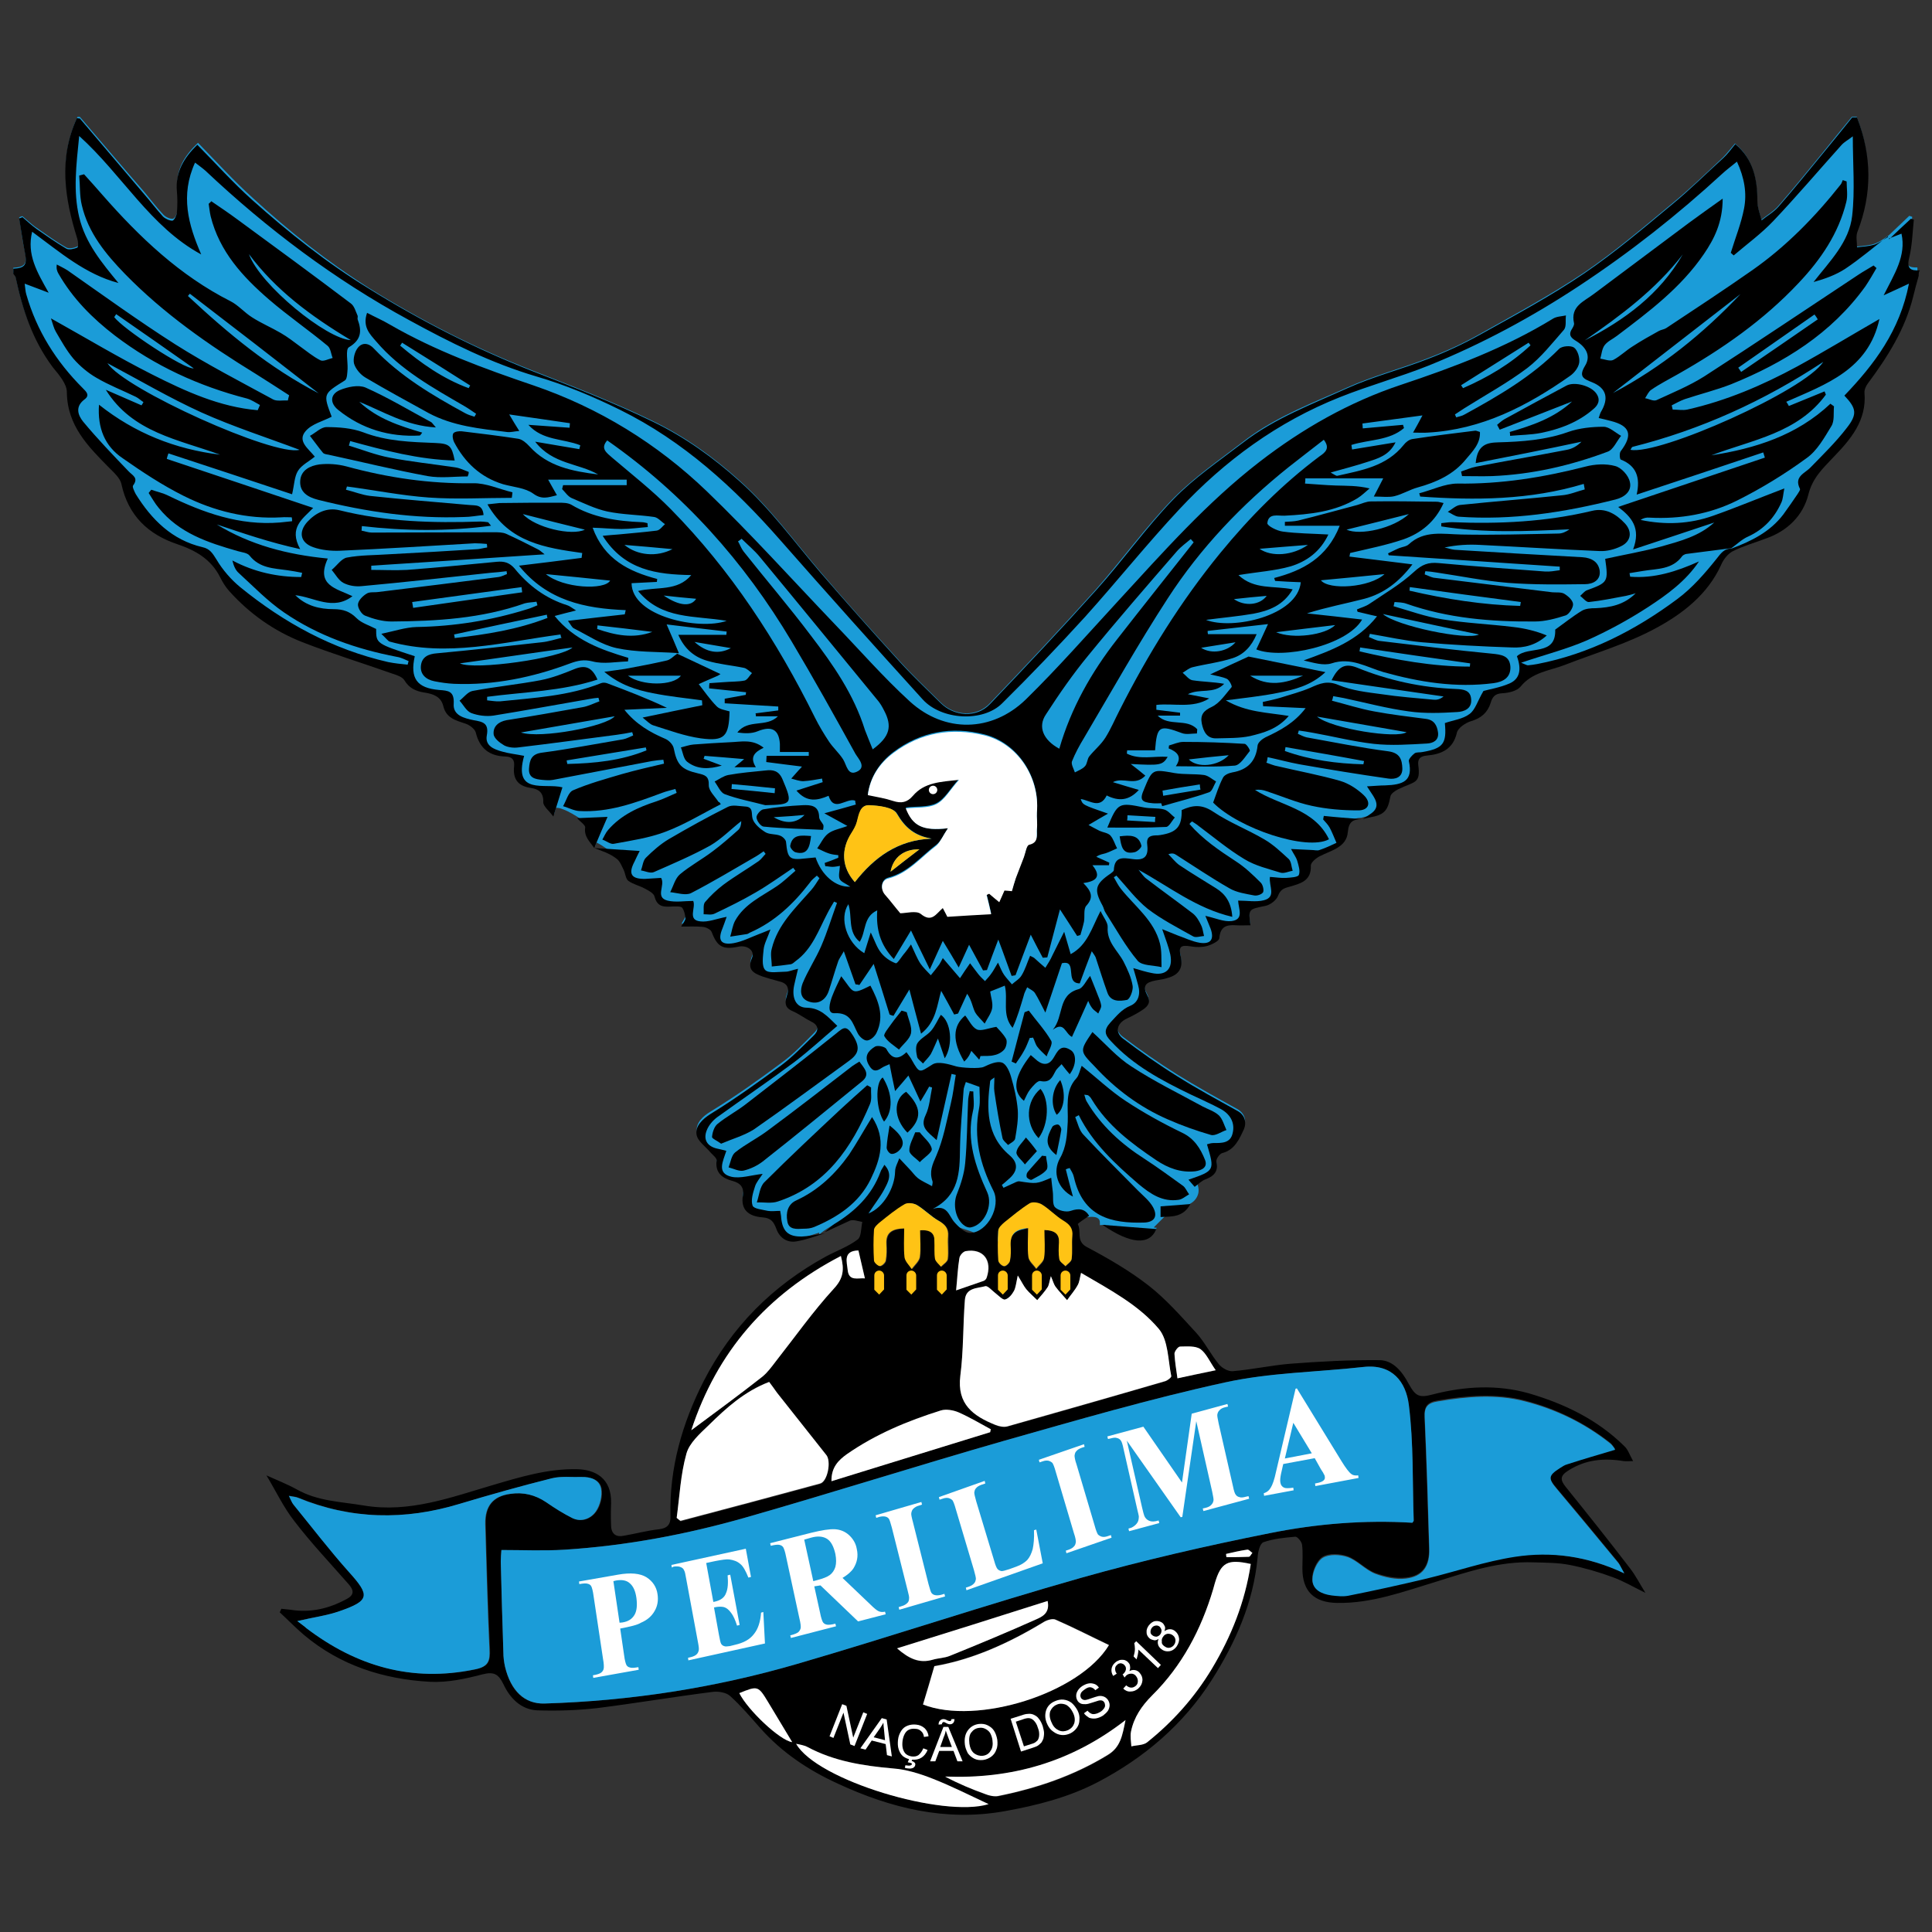
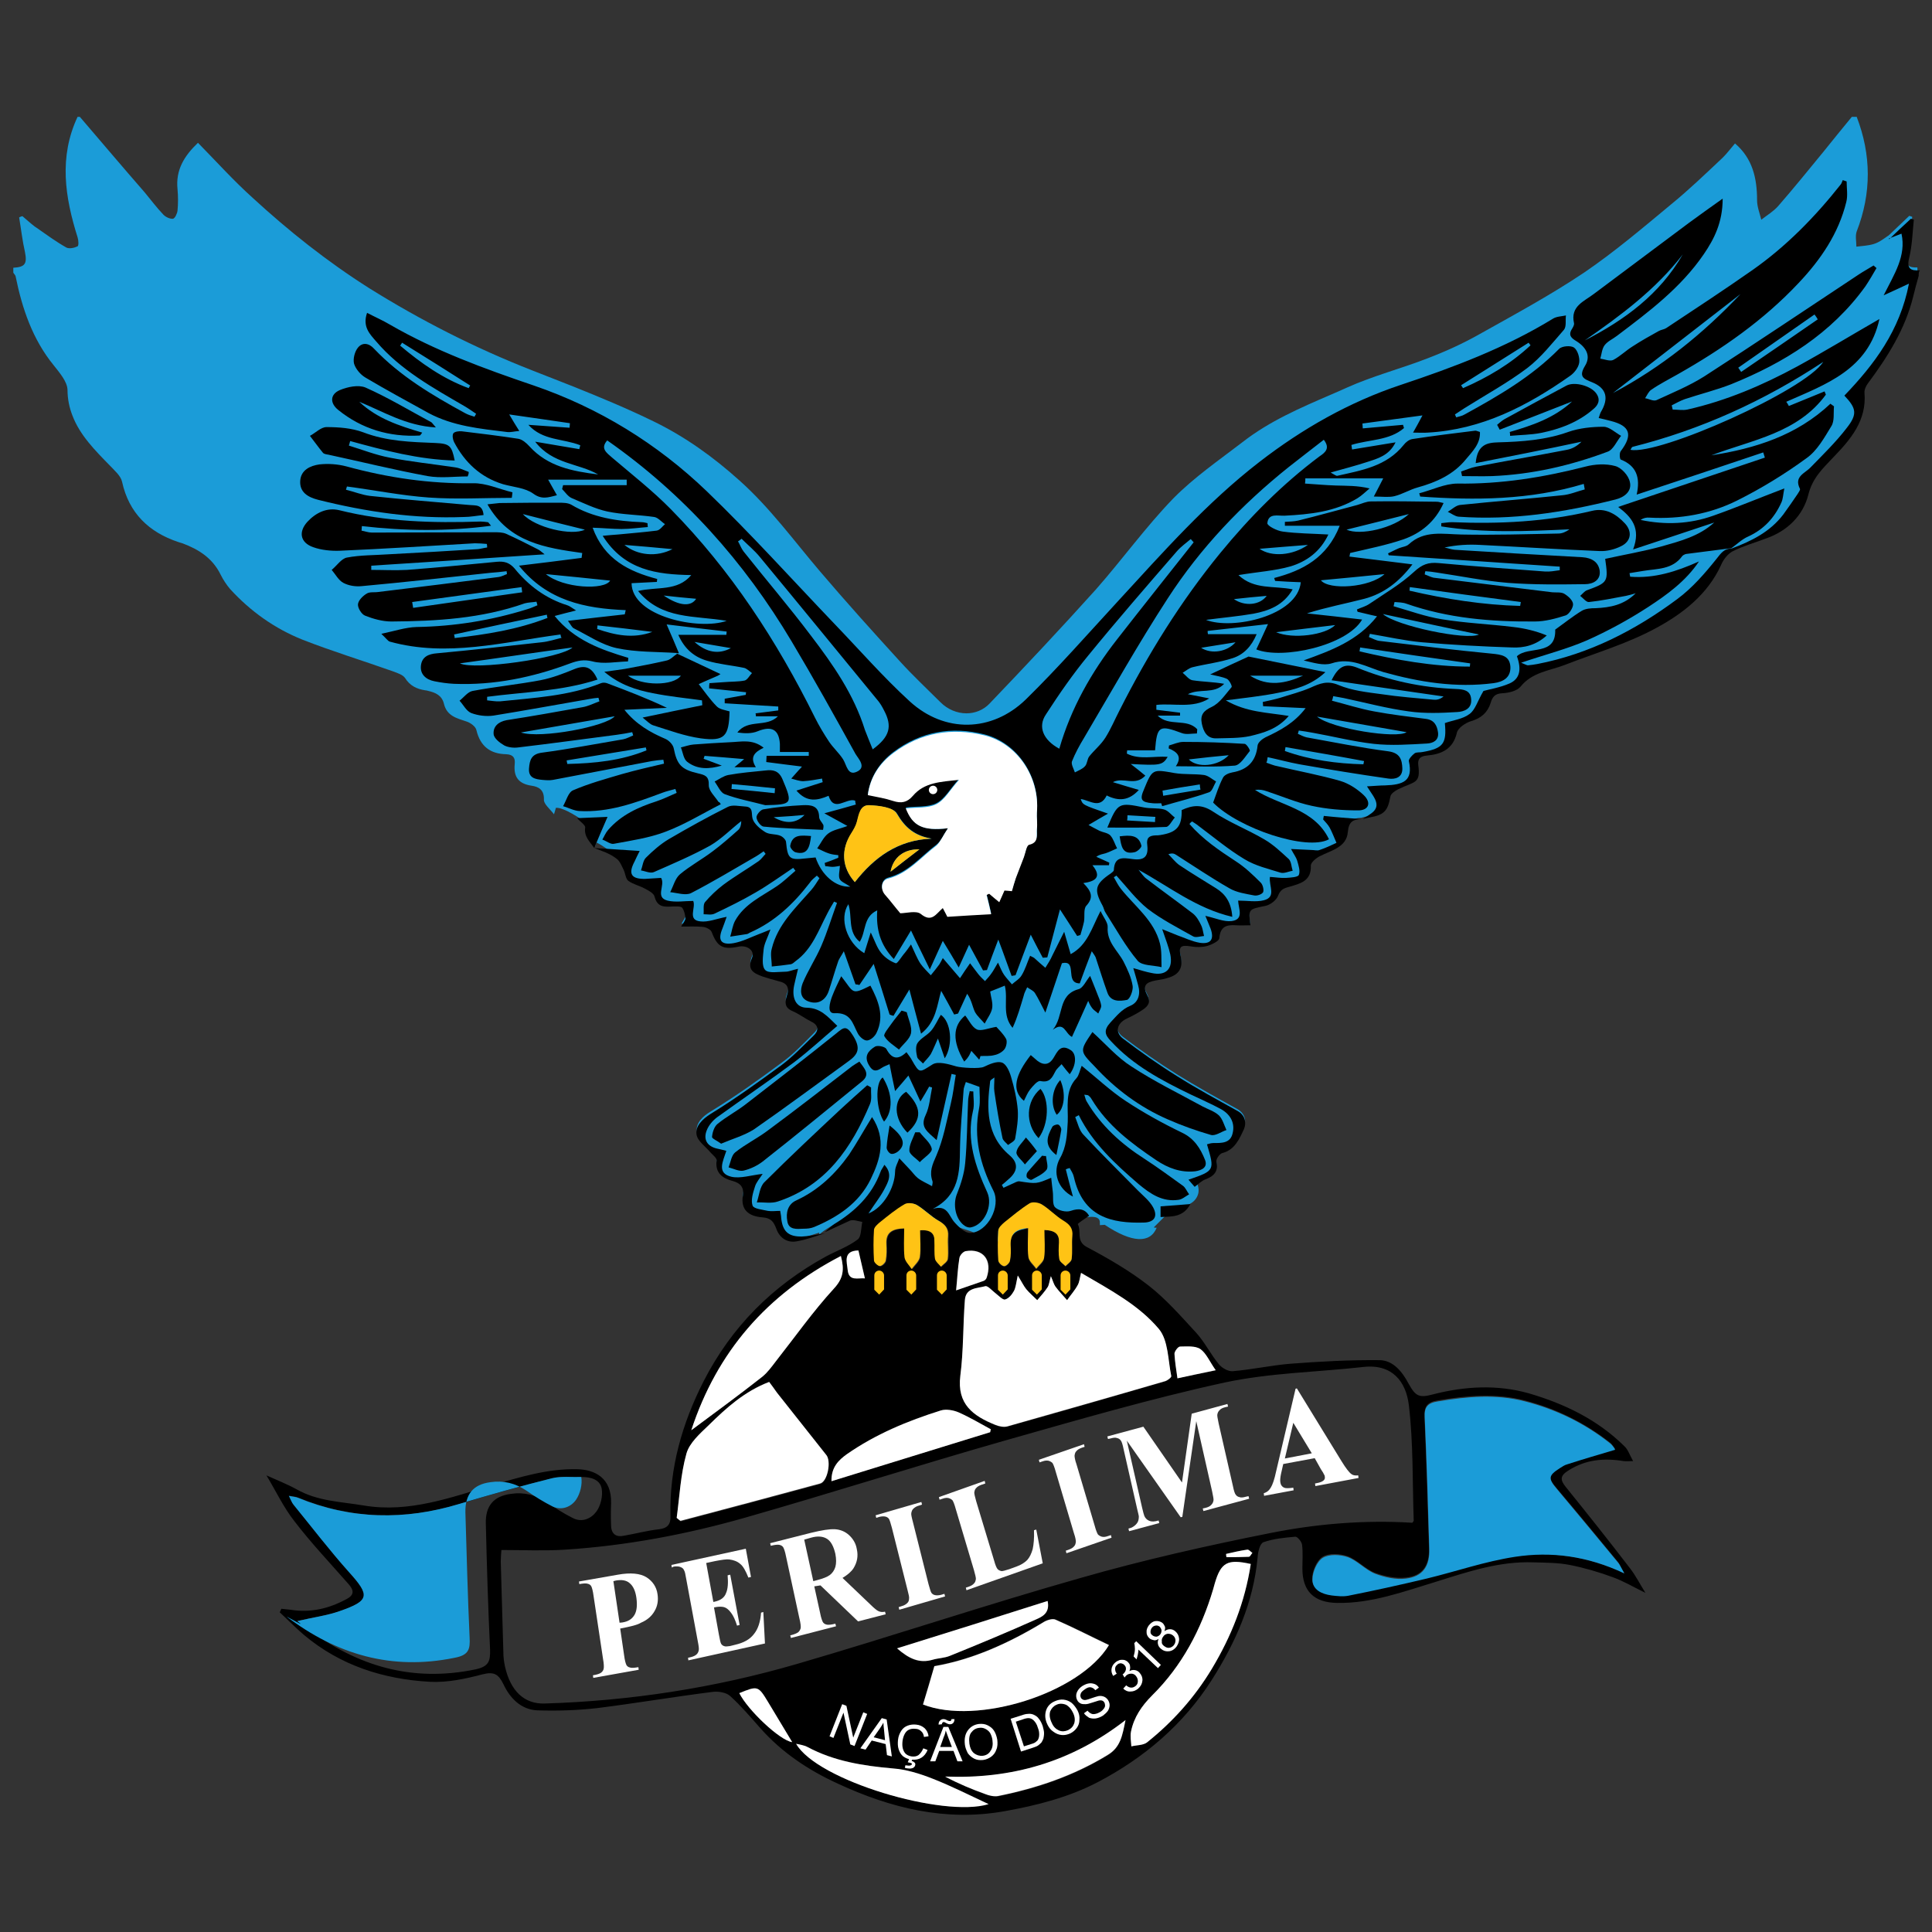
<svg xmlns="http://www.w3.org/2000/svg" version="1.1" id="Layer_1" x="0px" y="0px" viewBox="0 0 595.3 595.3" style="enable-background:new 0 0 595.3 595.3;" xml:space="preserve">
  <rect x="0" y="0" width="595.3" height="595.3" fill="#333333" stroke="none" />
  <style type="text/css">
	.st0{fill:#1B9CD8;}
	.st1{fill:#FFFFFF;}
	.st2{fill:#FFC315;}
</style>
  <g>
    <path class="st0" d="M587.8,78.4c0.9-3.7,1-7.7,1.4-11.6c-0.3-0.1-0.6-0.2-0.9-0.3c-2.1,2-4.2,4-6.3,6l-1.9,1.3   c-0.9,0.6-1.8,1.1-2.8,1.4c-1.7,0.5-3.6,0.6-5.3,0.8c0-1.6-0.4-3.3,0.1-4.7c4.6-11.8,4.5-23.6,0-35.3h-1.5   c-2.9,3.5-5.8,7.1-8.7,10.7c-4.6,5.6-9.2,11.3-14,16.8c-1.4,1.6-3.4,2.8-5.2,4.2c-0.5-2-1.3-4-1.3-6c0-6.8-1.4-12.9-6.8-17.5   c-1.3,1.5-2.4,3-3.7,4.3c-5.2,4.9-10.4,9.9-15.9,14.4c-8.8,7.3-17.5,14.7-26.9,21.1c-10.3,6.9-21.2,12.8-32.1,18.9   c-5.1,2.9-10.6,5.4-16.1,7.5c-8.2,3.2-16.8,5.4-24.8,9c-1.6,0.7-3.3,1.5-5,2.2c-9.5,4.1-19,8.2-27.2,14.6   c-7.3,5.6-15,10.9-21.4,17.4c-8.5,8.8-15.7,18.8-23.8,28c-10.7,11.9-21.7,23.6-32.8,35.2c-1.9,2-4.5,3-7.1,3c-2.9,0-5.8-1.2-8-3.4   c-4.2-4.2-8.5-8.2-12.5-12.6c-8.3-9.1-16.6-18.3-24.6-27.7c-8.1-9.5-15.4-19.6-24.8-28c-8.1-7.3-16.9-13.6-26.6-18.3   c-8-3.9-16.2-7.3-24.4-10.6c-4.3-1.7-8.7-3.4-13-5.1c-17.6-6.9-34.3-15.4-50.3-25.4C100.7,80.5,89,71.2,77.9,61   C72,55.7,66.6,49.7,61,44c-4.3,4.1-6.9,8.4-6.3,14.3c0.2,2.2,0.2,4.4,0,6.6c-0.1,0.9-0.8,2.4-1.4,2.5c-0.9,0.1-2.2-0.5-2.9-1.2   c-2.1-2.2-3.9-4.6-5.8-6.9C37.8,51.5,31.2,43.7,24.6,36h-0.7c-5.8,12.4-3.9,24.7,0,37.1c0.3,0.9,0.4,2.6,0,2.8   c-1,0.5-2.5,0.8-3.4,0.4c-3.2-1.8-6.2-4-9.2-6.1c-0.2-0.1-0.4-0.3-0.6-0.4c-1.3-1-2.5-2.1-3.8-3.2c-0.3,0.1-0.7,0.2-1,0.4   c0.6,3.6,1,7.2,1.8,10.7c0.7,3.6,0,4.6-3.6,4.8v1.5c0.2,0.4,0.6,0.7,0.7,1.1c2,9.9,5.2,19.4,11.7,27.4c1.8,2.3,4.2,5,4.3,7.6   c0,2.9,0.6,5.6,1.5,7.9c2.3,6.1,7,10.8,11.6,15.5c1.4,1.5,3.3,3.1,3.7,4.9c2.1,9.7,8.3,15.6,17.3,18.6c0.4,0.1,0.8,0.3,1.3,0.4   c5.1,1.9,9.3,4.6,11.8,9.7c0.8,1.6,1.8,3.1,2.9,4.4c6.3,6.9,13.8,12.2,22.3,15.6c9.2,3.6,18.7,6.5,28,9.8c1.3,0.5,2.9,1,3.6,2   c1.5,2.4,3.6,3.4,6.2,3.8c0.3,0,0.7,0.1,1,0.2c2.2,0.5,4.2,1.4,4.8,4c0.9,3.7,3.9,4.4,6.9,5.4c1.3,0.4,2.9,1.6,3.1,2.7   c1.2,5,4.3,7.3,9.2,7.4c2.1,0.1,2.8,1.1,2.6,3c-0.4,3.9,1.1,6.1,5.2,6.7c2.1,0.3,3.9,1.2,3.8,4.3c-0.1,1.3,1.8,2.8,3.1,4.5   c0.2-0.7,0.4-1.4,0.6-2c0.6,0,1.3,0.1,2,0.4c2,0.7,4.2,2.1,5.7,3.1c0.7,0.6,1.5,1.6,1.5,2.1c-0.4,2.9,1.5,4.4,2.8,6.3   c0.2-0.4,0.3-0.8,0.5-1.2c2.1,1,4.4,2.9,6.3,4.1c1.1,0.6,1.6,2.2,2.2,3.5c0.6,1.1,0.6,2.7,1.4,3.3c1.5,1.1,3.4,1.5,5.1,2.4   c1.1,0.6,2.7,1.5,3,2.5c0.8,3.5,3.2,3.1,5.8,3c0.9,0,2.2-0.1,2.7,0.4c0.7,0.8,0.9,2.1,1,3.2c0,0.6-0.6,1.3-1.3,2.6   c2.7,0,4.7-0.2,6.7,0.1c1,0.1,2.4,0.8,2.7,1.6c1,2.9,2.1,4.3,4,4.8c1.1,0.2,2.4,0.1,4.2-0.2c2.8-0.6,5.2,1.2,4.2,3.5   c-1.6,3.8,0.7,4.8,3.3,5.7c1.6,0.6,3.1,1.1,4.8,1.4c2.7,0.6,3.6,2,2.6,4.7c-0.7,1.8-0.6,3.5,1.7,4.5c2.1,0.9,3.9,2.3,5.9,3.3   c2.3,1.2,2.3,2.8,0.7,4.3c-3.2,3.2-6.3,6.5-9.9,9.1c-7.1,5.3-14.3,10.4-21.8,15c-2.7,1.6-4.7,3.7-4.4,6.2c0.3,2.1,2.9,3.9,4.5,5.9   c0.6,0.8,1.7,1.6,1.7,2.3c-0.4,3,1,4.7,3,5.6c0.6,0.3,1.3,0.5,2,0.7c2.5,0.6,3.5,2.1,3.1,4.5c-0.7,4.2,1.6,6.3,6.1,6.7   c2.6,0.2,3.5,1.3,4.2,3.5c1,2.8,3.2,4.4,6.2,3.9c2.1-0.4,4.2-1,6.3-1.7c0.2-0.1,0.4-0.1,0.6-0.2l0.1,0.5c16.1-13.6,49.9-0.2,53.5,2   c3.5,2.2,16.8-11.1,26-7.2c1.4,0.6,7.1-1.6,6.9,1.8l0,0.6l1.5-0.1c8.4,5.6,14,5.8,16,0.9c-0.3,0-0.6,0-0.9-0.1l3.7-3.7   c2.8-0.1,5.6-0.4,7.5-3.6c1.4-0.7,2.4-2.1,2.6-3.6c0.1-1-0.1-1.9-0.5-2.8c0.9-0.7,1.6-1.4,2.5-1.7c2.7-1,4.1-2.5,3.4-5.6   c-0.2-0.7,1-2.3,1.8-2.5c3.9-1,5.3-4.4,6.7-7.4c0.9-1.8,0.5-4.2-2-5.6c-6.3-3.5-12.5-6.9-18.6-10.7c-5.7-3.6-11.3-7.5-16.7-11.6   c-2.7-2.1-1.8-4.8,1.3-6.2c1.7-0.8,3.5-1.7,5-2.7c1.4-1,2.4-2.1,1.2-4.3c-1.5-2.8-0.7-4,2.6-4.5c1.3-0.2,2.6-0.4,3.8-0.8   c3.5-1.1,4.7-3.3,3.9-6.8c-0.7-2.9,0.1-3.4,3.1-3c1.6,0.2,3.3,0.3,4.8,0c0.1,0,0.1,0,0.2,0c1.4-0.4,3.7-1.5,3.8-2.4   c0.3-3.6,2.3-4.2,5.2-4c1.4,0.1,2.9,0,4.4,0c-0.6-5.1-0.6-4.9,4.7-6c1.5-0.3,3.3-1.8,3.8-3.1c0.7-2,1.7-2.3,3.6-2.8   c3.1-0.8,6.6-1.6,6.5-6.4c0-1,1.6-2.4,2.8-3c3.5-1.9,8.2-2.7,8.6-7.4c0.3-3.2,1.6-3.9,4.1-4c0,0,0.1,0,0.1,0c0,0,0,0,0,0   c0.7-0.2,1.3-0.4,2-0.5c4.7-0.8,5.7-2,6.5-6.4c0.2-0.9,1.5-1.9,2.4-2.3c5.2-2.4,7-1.5,6.2-7.5c-0.2-1.7,0.4-2.5,2-2.8   c0.2,0,0.4-0.1,0.7-0.1c4.4-0.4,8-1.8,9.2-7c0.4-1.5,2.7-3.1,4.4-3.6c3.1-0.9,5.1-2.7,6-5.6c0.6-2.1,1.4-2.9,3.7-3   c1.9-0.1,4.5-0.7,5.5-2c3.6-4.5,8.9-4.9,13.6-6.7c9.6-3.6,19.5-6.6,28.4-11.5c8.1-4.4,15.7-10.2,19.8-19.3c0.8-1.7,2.2-3.5,3.8-4.3   c1.2-0.6,2.4-1.1,3.6-1.6c2.2-0.8,4.4-1.5,6.6-2.3c6.5-2.4,11.3-7.2,13-13.5c1.3-5.2,4.5-8.1,7.8-11.6c3-3.2,6-6.5,7.8-10.3   c1.3-2.8,2-5.8,1.7-9.4c-0.1-0.9,0.4-2.1,1-2.9c6.1-8.2,11.5-16.7,14-26.8c0.5-2.1,1.2-4.3,1.7-6.4v-2.2   C588.2,82.5,587,81.9,587.8,78.4z" />
-     <path d="M24.6,36.5c6.6,7.8,13.2,15.5,19.8,23.3c2,2.3,3.8,4.7,5.8,6.9c0.7,0.7,2,1.3,2.9,1.3c0.6-0.1,1.3-1.6,1.4-2.5   c0.2-2.2,0.2-4.4,0-6.6c-0.5-5.8,2.1-10.2,6.3-14.3c5.6,5.7,11,11.7,16.9,17C89,71.7,100.7,81,113.6,88.9   c16.1,10,32.8,18.5,50.3,25.4c12.6,4.9,25.3,9.8,37.4,15.7c9.7,4.7,18.5,11,26.6,18.3c9.4,8.4,16.7,18.5,24.8,28   c8.1,9.4,16.3,18.6,24.6,27.7c4,4.4,8.3,8.4,12.5,12.6c4.2,4.2,11.1,4.7,15.2,0.4c11.1-11.6,22.1-23.3,32.8-35.2   c8.2-9.1,15.3-19.2,23.8-28c6.4-6.6,14.1-11.8,21.4-17.4c9.7-7.5,21.2-11.8,32.2-16.8c8-3.6,16.6-5.8,24.8-9   c5.5-2.1,10.9-4.6,16.1-7.5c10.8-6,21.8-11.9,32.1-18.9c9.4-6.4,18.1-13.8,26.9-21.1c5.5-4.5,10.6-9.6,15.9-14.4   c1.3-1.2,2.4-2.7,3.7-4.3c5.5,4.6,6.8,10.7,6.8,17.5c0,2,0.8,4,1.3,6c1.7-1.4,3.7-2.5,5.2-4.2c4.8-5.5,9.4-11.2,14-16.8   c2.9-3.5,5.8-7.1,8.7-10.7c0.5,0,1,0,1.5,0c4.6,11.8,4.7,23.5,0.1,35.3c-0.5,1.4-0.1,3.1-0.1,4.7c1.8-0.2,3.6-0.3,5.3-0.8   c1.5-0.5,2.9-1.6,4.3-2.4l-0.1-0.2c-4.4,3.4-8.6,7-13.1,10c-2.9,1.9-6.2,3.1-9.8,4.1c5-6.4,11-12.3,11.9-20.4   c0.9-7.8,0.2-15.8,0.2-24.5c-1.4,1.1-2.6,1.7-3.5,2.7c-7,7.8-13.8,15.8-21,23.4c-3.7,3.9-8.1,7.1-12.2,10.6   c-0.3-0.3-0.6-0.5-0.9-0.8c1.4-4.6,3.2-9,4.1-13.7c0.9-4.7,0.1-9.4-2.2-14.4c-1.7,1.4-3.2,2.5-4.5,3.7   c-13.8,12.7-28.4,24.2-44,34.5c-14.7,9.7-30.1,18-46.4,24.6c-9,3.6-18.5,6.2-27.5,9.8c-19.1,7.6-35.4,19.5-49.4,34.5   c-10,10.7-19.2,22.2-29,33.1c-8.3,9.1-16.8,18-25.6,26.7c-5.9,5.9-18.7,5.2-24.5-1.2c-14.8-16.3-29.4-32.6-43.9-49.1   c-14.2-16.2-29.9-30.5-49.3-40.1c-8.3-4.1-16.9-7.7-25.8-10.3c-13.9-4.1-26.7-10.5-39.3-17.4C103,86.1,82.3,70.5,63.3,52.6   c-0.9-0.8-1.9-1.5-3.2-2.5C55.5,60.2,58,69.2,62,78.4c-15.7-8.5-24.3-24.5-37.6-36.5c-0.9,9-1.9,17,0,25c1.9,8,7,14.1,12.1,20.3   c-10.2-2.7-17.9-9.4-26.6-15.8c-1.7,7.1,1.5,12.4,5.1,18.8c-3-1.1-4.9-1.9-7.4-2.8c0.2,1.3,0.2,2.3,0.5,3.3   c3.2,11.2,9.2,20.7,17.4,28.9c1.1,1.1,2.3,2.2,0.5,3.5c-2.9,2.2-2,4.8-0.4,6.8c4.4,5.3,9.2,10.3,14,15.3c1.2,1.3,3.2,2,1.4,4.4   c-0.3,0.4,0.4,1.8,0.8,2.6c4.9,7.9,11.2,14.2,20.6,16.4c2.3,0.5,3.1,1.9,4.3,3.8c1.9,3.2,4.5,6.2,7.3,8.5   c13.5,11,28.5,19.2,45.6,23.1c2,0.4,4,0.6,6,0.8c0.1-0.4,0.2-0.7,0.3-1.1c-1.2-0.5-2.3-1.1-3.6-1.3c-12.5-2.4-24.3-6.5-34.8-13.7   c-5.1-3.5-9.4-8-14-12.2c-0.9-0.8-1.5-2.1-1.9-3.8c6.8,3.6,13.9,5.1,21.2,5.1c0.1-0.4,0.2-0.8,0.3-1.3c-1.5-0.3-3.1-0.6-4.6-0.8   c-4.2-0.6-8.5-0.6-11.6-4.5c-0.7-0.9-2.4-1-3.7-1.4c-9.1-2.6-18-5.5-24.3-13.3c-1.2-1.4-2.1-3.1-3.1-4.6c0.3-0.3,0.5-0.7,0.8-1   c1.7,0.6,3.6,1,5.2,1.8c10.9,5.3,22,9.3,34.4,8.3c1.3-0.1,2.5-0.3,3.8-0.4c0-0.4,0-0.8-0.1-1.2c-1.1,0-2.1-0.1-3.2,0   c-10.6,0.6-20.7-1.9-30.1-6.6c-6.6-3.3-12.8-7.4-18.8-11.6c-5.5-3.7-7.8-9.3-7.3-16.5c11.1,8.8,23.5,13.7,37.3,15.4   c-12.8-4.7-27-6.8-35.2-20c3.7,1.6,7.3,3.2,11,4.8c0.2-0.3,0.4-0.6,0.6-1c-0.8-0.5-1.5-1.2-2.3-1.6c-4.1-2-8.3-3.6-12.2-5.9   c-2.6-1.5-5.1-3.6-7.1-5.9c-2.1-2.5-3.7-5.4-5.4-8.3c-0.6-1-0.9-2.3-1.5-4.1c10.9,6.1,20.9,12.1,31.2,17.3   c10.3,5.2,20.8,10,32.5,11c0.2-0.5,0.5-1.1,0.7-1.6c-1.3-0.7-2.6-1.6-4-2c-14.8-3.8-28.5-10.1-40.7-19.4   c-6.9-5.3-13-11.4-17.4-19.1c-0.4-0.7-0.7-1.5-0.5-2.8c1.1,0.6,2.2,1.1,3.3,1.8C31.8,91,42.7,98.9,54,106.1   c9.8,6.2,20.1,11.5,30.2,17c1.2,0.6,3,0.2,4.5,0.3c0.1-0.5,0.2-1,0.4-1.6c-3.4-2.2-6.8-4.4-10.3-6.6c-14.5-8.9-28.4-18.6-40.3-30.8   c-5.9-6.1-11.3-12.6-13.3-21.2c-0.7-2.9-0.5-6-0.8-9.1c0.5-0.1,1-0.3,1.5-0.4c1.9,2.1,3.8,4.2,5.7,6.4C43,73.1,55.4,84.9,71,92.8   c2.4,1.2,4.3,3.5,6.7,5c2.8,1.8,5.9,3.1,8.8,4.8c2.1,1.2,4,2.7,5.9,4.1c2.1,1.5,4.1,3.2,6.3,4.3c0.9,0.5,2.5-0.4,3.8-0.7   c-0.5-1.2-0.6-2.9-1.5-3.7c-5.9-4.9-12.3-9.3-18.1-14.3c-8.1-7-15.3-14.8-18-25.7c-0.3-1.3-0.4-2.6-0.6-3.8   c0.3-0.3,0.6-0.5,0.8-0.8c2.8,1.9,5.6,3.8,8.3,5.8c11.6,8.5,23.2,17,34.7,25.7c1.1,0.8,1.5,2.5,2.1,3.8c0.1,0.3-0.1,0.8,0,1.1   c1.3,3.5,1.2,6.3-2.7,8.6c-1.1,0.7-0.3,4.4-0.4,6.7c-0.1,1.2-0.1,3-0.8,3.5c-6.7,4.2-6.8,4.1-4.1,11.2c-2.7,1.4-6.1,2.2-8,4.4   c-2.7,3.1,0.8,5.4,2.8,7.9c-1.8,1.5-4.1,2.6-5.2,4.4c-1.1,1.8-1.1,4.2-1.8,7.2c-12.4-4.1-25.2-8.4-38.1-12.6   c-0.2,0.6-0.4,1.1-0.5,1.7c14.9,5,29.7,9.9,45.1,15.1c-3.1,3.3-7.7,6-4,12.7c-9.6-2.1-17.6-4.9-25.7-7.6   c10.3,6.3,21.7,9.3,34.2,10.5c-3.8,8.3,2.6,9.2,7.6,11.6c-6,4.6-11.8,0.3-17.6-0.3c3.3,3.3,7.5,4.3,11.8,4.3c2.9,0,5,0.7,7.1,2.8   c1.5,1.5,3.9,2.2,6,3.3c0,4.5,0,4.5,11.9,8.4c-1.5,6.8,0.6,9.8,7.5,10.4c2.8,0.2,4.7,0.3,4.5,4.2c-0.3,3.7,3.3,4.5,6.1,5.1   c2.9,0.5,4.8,0.9,4.1,4.7c-0.6,3.2,2.2,4.3,4.8,5c2.1,0.6,4.2,0.8,6.7,1.3c-3.4,12.2,6.4,8.3,11.8,9.7c-0.9,2.9-1.7,5.4-2.8,9   c-1.3-1.8-3.2-3.2-3.1-4.5c0.1-3.1-1.7-4-3.8-4.3c-4.1-0.6-5.6-2.8-5.2-6.7c0.2-1.9-0.5-2.9-2.6-3c-4.9-0.1-8-2.4-9.2-7.4   c-0.3-1.1-1.9-2.3-3.1-2.7c-3-1-6-1.7-6.9-5.4c-0.7-3-3.2-3.8-5.8-4.2c-2.6-0.4-4.7-1.3-6.2-3.8c-0.6-1-2.3-1.6-3.6-2   c-9.3-3.3-18.8-6.2-28-9.8c-8.6-3.4-16.1-8.7-22.3-15.6c-1.2-1.3-2.1-2.8-2.9-4.4c-2.8-5.5-7.5-8.2-13.1-10.1   c-9-3-15.2-8.8-17.3-18.6c-0.4-1.8-2.3-3.5-3.7-4.9c-6.5-6.6-13-13-13.1-23.4c0-2.5-2.4-5.3-4.3-7.6C10,104.8,6.9,95.3,4.8,85.4   c-0.1-0.4-0.5-0.7-0.7-1.1c0-0.5,0-1,0-1.5c3.6-0.2,4.3-1.2,3.6-4.8C7,74.5,6.5,70.9,5.9,67.3c0.3-0.1,0.7-0.2,1-0.4   c1.4,1.2,2.8,2.5,4.3,3.6c3,2.1,6,4.2,9.2,6.1c0.8,0.5,2.4,0.1,3.4-0.3c0.4-0.2,0.3-1.9,0-2.8c-3.9-12.4-5.8-24.7-0.1-37.1   C24.1,36.5,24.4,36.5,24.6,36.5z M92.3,138.6c-10.1-3.8-20.4-7.1-30.2-11.5c-9.9-4.5-19.2-10-29-15.2   C38.3,119.9,84.5,140.7,92.3,138.6z M58.5,90.5c-0.2,0.2-0.4,0.5-0.6,0.7c12.3,11.5,25.2,22.2,40.3,30   C85,110.9,71.8,100.7,58.5,90.5z M76.7,78.3c3.5,9.6,24,26.2,31.4,26.5C95.6,97.3,84.9,89.3,76.7,78.3z M35.8,96.8   c-0.2,0.3-0.4,0.6-0.6,0.9c2.5,3.5,21.6,16.2,24.5,15.8C51.5,107.7,43.7,102.3,35.8,96.8z" />
    <path d="M591.2,85c-0.6,2.1-1.2,4.3-1.7,6.4c-2.5,10.1-7.9,18.6-14,26.8c-0.6,0.8-1.1,2-1,2.9c0.7,8.5-4.3,14.3-9.5,19.7   c-3.3,3.5-6.5,6.4-7.8,11.6c-1.6,6.4-6.4,11.2-13,13.5c-3.4,1.3-7,2.3-10.2,3.9c-1.6,0.8-3,2.6-3.7,4.3c-4.1,9-11.7,14.9-19.8,19.3   c-8.9,4.9-18.9,7.8-28.4,11.5c-4.7,1.8-10,2.2-13.6,6.7c-1.1,1.3-3.6,1.9-5.5,2c-2.3,0.1-3.1,1-3.7,3c-0.9,2.9-2.9,4.7-6,5.6   c-1.7,0.5-4.1,2.1-4.4,3.6c-1.2,5.1-4.8,6.6-9.2,7c-2.1,0.2-2.9,1-2.7,2.9c0.8,5.9-1.1,5-6.2,7.5c-1,0.5-2.3,1.4-2.4,2.3   c-0.8,4.4-1.9,5.6-6.5,6.4c-0.7,0.1-1.3,0.3-2,0.5l0,0c2.2-1.7,5.8-2.7,3.5-6.7c-0.5-0.9-1.2-1.8-2.2-3.4c2.2-0.1,3.9-0.3,5.6-0.3   c5.5-0.2,8.7-1.3,7.3-7.5c-0.1-0.6,1-1.8,1.8-2.4c0.6-0.4,1.7-0.2,2.5-0.4c6.3-1.1,7.4-2.6,6.8-8.9c2.5-0.9,5.5-1.2,7.6-2.8   c1.8-1.3,2.5-4.1,4.3-7.1c1.7-0.5,5-1,8-2.3c3.2-1.4,3.8-4.3,2.3-8.4c3.6-3.3,12.1,0.1,11.8-8.2c2.8-2,5.4-4.1,8.2-5.8   c1.2-0.7,2.8-0.8,4.2-0.8c4.6-0.2,8.8-1,12.4-4.6c-1,0.3-2,0.6-3,0.8c-3.8,0.7-7.6,1.5-11.4,1.9c-0.8,0.1-1.8-1.2-2.7-1.9   c0.7-0.6,1.3-1.4,2-1.7c6.6-2.4,6.7-2.6,5.7-9.7c5.9-1.3,11.8-2.3,17.6-3.9c5.6-1.6,11.4-3.1,16-7.3c-8,2.7-16,5.3-25,8.3   c2.5-6.6-0.5-10-4.6-13.1c15.4-5.2,30.3-10.2,45.2-15.2c-0.2-0.5-0.3-1.1-0.5-1.6c-12.8,4.3-25.6,8.6-39,13   c1.2-5.3-0.1-8.9-4.9-10.8c-0.3-0.1-0.5-2,0-2.6c3.8-5,2.9-7.8-3.1-9.3c-1.2-0.3-2.3-0.6-3.7-0.9c0.3-0.8,0.4-1.4,0.7-1.9   c2.5-4.2,1.7-7.3-2.7-9.1c-2.8-1.1-4.2-1.8-2.2-5.1c1.8-2.9,0.5-5.6-2.7-7.6c-1.5-0.9-2.6-1.8-1.3-3.8c0.3-0.5,0.7-1.2,0.6-1.7   c-1.2-5.3,3.1-6.7,6.2-9.1c9.8-7.3,19.5-14.6,29.3-21.9c3.1-2.3,6.4-4.6,10.3-7.4c0,7.3-2.6,12.4-5.8,17.1   c-7.1,10.4-17,17.8-26.8,25.2c-1.3,1-2.8,1.6-3.8,2.9c-0.8,1.1-0.9,2.7-1.3,4.1c1.3,0.2,3,0.9,4,0.4c2.1-1.1,3.9-2.9,6-4.2   c2.6-1.7,5.3-3.2,8-4.7c0.7-0.4,1.7-0.5,2.3-0.9c8.9-5.9,17.9-11.8,26.6-17.9c10.4-7.3,19.3-16.4,27.2-26.4   c0.3-0.4,0.4-0.9,0.6-1.3c0.4,0.1,0.8,0.3,1.2,0.4c0,2.1,0.4,4.3-0.1,6.3c-2.4,9.8-7.9,17.8-14.7,25   c-10.8,11.5-23.6,20.4-37.2,28.1c-2.8,1.6-5.6,3-8.2,4.8c-0.8,0.5-1.3,1.7-1.9,2.6c1.2,0.2,2.6,1,3.5,0.6c5-2.3,10.1-4.4,14.7-7.3   c16-10.3,31.7-20.9,47.6-31.4c1.5-1,3-1.8,4.6-2.8c0.3,0.3,0.6,0.5,0.9,0.8c-1.1,1.9-2.2,3.8-3.4,5.6   c-10.5,14.6-25.1,23.6-41.4,30.2c-4.6,1.8-9.5,3-14.3,4.6c-1.4,0.5-2.6,1.2-4,1.9c0.1,0.4,0.2,0.9,0.3,1.3c1.5,0,3.1,0.3,4.5,0   c12-2.7,23.2-7.5,33.9-13.3c8.4-4.6,16.6-9.6,25.3-14.6c-3.4,15.6-16.5,20.1-28.7,25.5c0.3,0.4,0.6,0.9,0.8,1.3   c3.7-1.5,7.3-3,11-4.5c0.1,0.3,0.3,0.7,0.4,1c-8.7,11.9-22.7,13.9-35.3,18.7c13.5-2.1,26.3-6.1,36.7-15.9c0.4,0.3,0.7,0.5,1.1,0.8   c-0.2,2.1,0.2,4.5-0.8,6.1c-2.2,3.6-4.4,7.6-7.7,9.9c-6.7,4.9-13.9,9.3-21.3,13c-8.4,4.2-17.6,5.8-27,5.3c-1-0.1-1.9,0.1-2.8,0.7   c7.6,1.6,15.1,1.3,22.4-1.3c7.1-2.5,14-5.4,21.9-8.4c-0.4,2-0.4,3.2-0.9,4.3c-2.1,4.7-5.4,8.3-10.2,10.5c-1.9,0.8-3.5,2.4-5.2,3.6   c-4.7,0.6-9.3,1.2-14,1.8c-0.4,0.1-1,0.4-1.2,0.7c-3,4.1-7.6,3.8-11.9,4.5c-1.4,0.2-2.9,0.5-4.3,0.7c0.1,0.4,0.1,0.8,0.2,1.1   c7.4,0.6,14.3-1.6,21.2-4.7c-4.1,6.1-9.8,10.2-15.6,14c-6,3.9-12.4,7.4-18.9,10.3c-6.2,2.7-12.9,4.4-20.3,6.9   c1.4,0.6,1.8,0.8,2.1,0.8c1-0.1,1.9-0.2,2.9-0.4c16-3.1,30.2-10.4,43.1-20c4.6-3.4,8.5-7.9,12.1-12.4c1.4-1.8,2.4-3.2,4.7-3.2   c6.1-2.3,11.8-5.1,15.9-10.5c1.5-2.1,3-4.2,4.4-6.3c0.3-0.5,0.9-1.3,0.7-1.6c-1.9-3.8,1.5-4.7,3.3-6.6c3.8-3.9,7.8-7.8,11.1-12.1   c3.4-4.3,3-6.1-0.7-10c9.2-9.6,17.1-20,19.9-34.5c-2.8,1.3-4.7,2.2-7.8,3.6c3.3-6.6,7-12.1,5.5-19c-1.6,0.6-2.8,1.1-3.9,1.5   c0,0,0.1,0.2,0.1,0.2c2.2-2.1,4.4-4.2,6.7-6.3c0.3,0.1,0.6,0.2,0.9,0.3c-0.4,3.9-0.5,7.8-1.4,11.6c-0.9,3.5,0.4,4.2,3.3,4   C591.2,83.6,591.2,84.3,591.2,85z M561.8,111.5c-18.2,12-37.7,20.9-58.8,26.2c-0.2,0.1-0.4,0.5-0.6,0.9   C511.3,140.3,556.2,120.3,561.8,111.5z M536.3,90.6c-13.1,10.2-26.2,20.3-39.3,30.5C511.9,113.2,524.8,102.8,536.3,90.6z    M518.5,78.4c-8.3,10.8-19.1,18.8-30.2,26.5C500.6,98.6,511.4,90.7,518.5,78.4z M560.1,98.4c-0.3-0.5-0.6-1-1-1.5   c-7.8,5.5-15.7,10.9-23.5,16.4c0.3,0.4,0.6,0.9,0.9,1.3C544.4,109.2,552.3,103.8,560.1,98.4z" />
    <path d="M208.5,201.2c-6.2-0.4-12.5-0.2-18.5-1.5c-4.6-1-8.8-3.9-13.2-6.1c-0.6-0.3-0.9-1.1-1.8-2.3c6.2-0.7,11.8-1.4,17.5-2   c0.1-0.4,0.2-0.9,0.3-1.3c-12.6-0.5-24.2-2.9-32.9-13.7c6.8-0.8,13.1-1.6,19.3-2.4c0.1-0.5,0.1-1,0.2-1.5   c-11.3-1.6-22.5-3.2-29.2-15c1.7-0.2,2.7-0.3,3.7-0.4c6.1-0.1,12.1-0.1,18.2-0.1c1.3,0,2.8,0,3.9,0.6c6.7,4,14.1,5.1,21.8,5.4   c0.6,0,1.1,0.2,1.7,0.3c0,0.4,0.1,0.8,0.1,1.2c-2.7,0.2-5.4,0.6-8.1,0.6c-2.8,0-5.5-0.3-8.9-0.4c3.6,9.8,11.2,13.5,19.9,15.8   c0,0.3-0.1,0.6-0.1,0.9c-2.6,0.1-5.2,0.3-7.8,0.4c0.1,10.3,20.8,14.6,29.3,11.6c-9.9-1.7-20-0.3-27.3-9.2   c5.9-1.4,12.1,0.2,16.4-4.9c-10.6-0.2-20.5-1.4-27.3-12.1c2-0.2,3.3-0.3,4.7-0.4c4-0.4,8-0.7,11.9-1.2c1-0.1,1.8-1.3,2.6-2   c-1.1-0.7-2.1-2-3.3-2.2c-4.8-0.7-9.8-0.7-14.5-1.7c-3.7-0.8-7.3-2.6-10.9-4.1c-1.2-0.5-2-1.8-3-2.8c0.1-0.4,0.2-0.8,0.3-1.2   c6.5,0,13.1,0,19.6,0c0-0.6,0-1.1,0-1.7c-7.9,0-15.9,0-24.2,0c0.8,1.4,1.6,2.9,2.7,4.8c-2.8,0.7-4.7,1.4-7.3-0.5   c-2.5-1.8-6.1-2-9.3-2.9c-6.9-2.1-11.8-6.7-15.1-13c-0.4-0.8-0.6-2.1-0.2-2.7c0.4-0.5,1.7-0.7,2.6-0.6c5.8,0.7,11.6,1.4,17.4,2.3   c1.2,0.2,2.5,1.3,3.4,2.3c5.7,6.3,13.3,7.7,21.2,8.7c-6-3.5-14-3.1-19.4-10.1c5.2,0.9,9.4,1.6,13.6,2.3c0.1-0.4,0.2-0.8,0.3-1.2   c-5.3-2.1-11.6-1.4-16-6.3c4.2,0.3,8.5,0.6,12.7,0.9c0-0.5,0.1-0.9,0.1-1.4c-6-0.9-11.9-1.7-18.7-2.7c1.2,2.1,2,3.3,3.1,5.1   c-1.6,0.1-2.8,0.5-3.9,0.3c-8.2-1-16.5-1.8-24-5.8c-6.5-3.6-13-7.1-19.4-10.9c-1.6-0.9-3.1-2.7-3.6-4.3c-0.4-1.5,0.2-3.8,1.2-5   c1.4-1.7,3.4-1.4,5,0.4c8,8.4,17.9,14.3,28,19.8c0.9,0.5,1.9,0.8,2.9,1.1c0.2-0.3,0.3-0.6,0.5-0.9c-1.2-0.8-2.3-1.6-3.5-2.3   c-9.8-5.7-19.8-11.2-27.3-20c-1.9-2.2-4.3-4.5-2.8-8.8c2.5,1.3,4.8,2.3,7,3.6c14,8.1,29.1,13.6,44.4,18.8   c20.1,6.9,38,17.9,53.3,32.6c13.5,13,26.1,27,39.1,40.6c7.8,8.1,15.2,16.6,23.4,24.1c10.7,9.8,25.3,9.6,35.8-0.6   c9.9-9.7,19.1-20.2,28.5-30.4c13.8-15,27.3-30.3,43.5-42.8c13.2-10.2,27.6-18.4,43.5-23.7c16.2-5.4,32.2-11.4,46.9-20.4   c1.1-0.7,2.6-0.7,4-1c-0.2,1.5,0.2,3.4-0.6,4.4c-3.6,4.1-7,8.5-11.3,11.8c-6.1,4.6-12.9,8.3-19.4,12.4c-1,0.6-1.9,1.3-2.9,1.9   c0.1,0.3,0.3,0.6,0.4,0.9c0.9-0.3,1.8-0.4,2.6-0.9c10.4-5.7,20.6-11.6,29.1-20.2c0.9-0.9,3.6-1.1,4.6-0.4c1.1,0.8,1.8,3.1,1.6,4.6   c-0.2,1.5-1.5,3.2-2.8,4.1c-13.2,9.3-27.3,16.6-43.9,17.5c-1.3,0.1-2.5,0-4.5,0c1.1-1.9,1.7-3.1,2.9-5.3   c-6.7,0.9-12.6,1.7-18.5,2.5c0,0.5,0.1,1,0.1,1.5c4.1-0.4,8.3-0.7,12.4-1.1c0.1,0.3,0.2,0.7,0.3,1c-4.5,3.9-10.8,3.5-16.2,5.2   c0.1,0.5,0.1,0.9,0.2,1.4c4.3-0.7,8.6-1.4,13.4-2.2c-2,4.1-5.5,5-8.9,6.1c-3.4,1.1-6.8,2-11.1,3.2c1.3,0.7,1.7,1.1,2.1,1   c7.5-1.7,15.1-2.9,20.4-9.5c0.6-0.8,1.6-1.6,2.6-1.8c6.5-1,13-1.8,19.5-2.6c0.3,0,0.7,0.2,1.4,0.4c0.2,3.6-2.3,6-4.3,8.4   c-3.8,4.7-9.1,7.1-14.9,8.7c-2.5,0.7-4.7,2.1-7.2,2.7c-1.7,0.4-3.7,0.1-6.3,0.1c1.3-2.4,2-3.9,2.9-5.6c-8.2,0-16.1,0-24,0   c0,0.5,0,1.1-0.1,1.6c3.2,0.2,6.3,0.5,9.5,0.6c3.3,0.1,6.7,0,10.4,0.9c-1.2,1-2.4,2.2-3.7,3c-6.9,4.2-14.7,5-22.5,5.4   c-2,0.1-5-0.9-5.3,2.3c-0.1,0.8,3,2.4,4.8,2.6c4.4,0.6,8.9,0.6,14,0.9c-2.5,5.3-6.7,8.3-11.6,9.8c-4.9,1.4-10.1,1.7-16.1,2.7   c4.9,4.6,10.9,3.2,16.7,4.4c-2.9,5-7.4,6.6-12.1,7.5c-4.6,0.8-9.3,1.2-14.6,1.9c8.1,3.2,28.2-1.2,29.2-11.6   c-2.6-0.1-5.3-0.2-7.9-0.4c-0.1-0.3-0.2-0.6-0.3-0.9c8.8-2.3,16.3-6.2,20.2-16.1c-6.1,0-11.5,0-16.9,0c0-0.4,0-0.8,0-1.2   c1.4-0.1,2.8-0.1,4.1-0.4c6.1-1.5,12.2-3.2,18.2-4.8c1.4-0.4,2.8-1.1,4.2-1.1c6.8-0.1,13.6,0,20.4,0.1c0.5,0,0.9,0.2,2,0.4   c-2.6,5.8-7,9.3-12.4,11.2c-5.3,1.8-10.9,2.9-16.4,4.2c-0.1,0.4-0.1,0.7-0.2,1.1c6.2,0.8,12.5,1.5,19.4,2.4   c-4.1,5.4-8.8,9-14.8,10.6c-5.8,1.5-11.7,2.6-17.7,4.5c5.6,0.6,11.2,1.2,17,1.9c-4.7,8.1-24.7,12.4-32.6,9.2   c1.1-2.4,2.3-4.9,3.6-7.8c-6.7,0.8-12.7,1.4-18.6,2.1c0,0.3,0,0.7,0.1,1c4.8,0,9.6,0,15,0c-1.6,3.8-4,6.3-7.4,7.4   c-4,1.3-8.3,1.8-12.4,2.8c-1.1,0.3-2,1.1-3,1.7c1,0.8,1.9,2.1,3,2.3c3.2,0.5,6.5,0.5,9.8,1.1c-3.2,3.3-7.5,1.3-11.2,3.2   c2.2,0.4,4.4,0.9,6.6,1.3c-5.1,3.2-10.9,1.4-16.3,2c0,0.5,0,1,0,1.5c2.4,0.3,4.8,0.6,7.3,0.9c0,0.3,0,0.6,0,0.9c-2.3,0-4.6,0-6.9,0   c3.5,3.5,8.9,0.7,12.2,4.2c0,0.4-0.1,0.9-0.1,1.3c-1.5,0-3.3,0.4-4.6-0.1c-7-2.6-7.7-2.3-8.3,5.3c-2.9,0-5.7,0-8.6,0   c0,0.3-0.1,0.7-0.1,1c3.9,2,8.3,0.7,12.6,1c-1.6,2.6-2.3,2.7-11.4,2.2c1.8,1.4,3.1,2.4,4.5,3.6c-3.2,3.4-6.7,0.3-10,2   c2.5,0.8,5,1.5,8,2.4c-3.1,3.4-6.3,3.5-9.9,1.7c-2.1,4.3-5.2,1.5-8,1.1c0.6,1.8,0.6,1.8,8.4,4.5c-1.9,1.1-3.7,2.1-6,3.5   c1.1,0.6,2.2,1.2,3.4,1.8c1.1,0.5,2.5,0.6,3.3,1.4c1,1.1,1.4,2.7,2.1,4c-1.2,0.5-2.3,1.1-3.5,1.5c-0.9,0.3-1.8,0.3-2.9,1.1   c1.3,0.6,2.7,1.2,4,1.8c0,0.3-0.1,0.5-0.1,0.8c-1.5,0-3,0-5.1,0c3.1,3.8,0.7,5-2.8,5.5c2.6,2.6,3.2,4.5,0.9,7   c-0.9,1-0.4,3.3-0.7,4.9c-0.3,1.4-0.7,2.7-1.1,4.1c-0.3,0.1-0.7,0.2-1,0.3c-1.7-2.7-3.5-5.4-5.3-8.2c-1.4,5.4-2.7,10.1-3.9,14.8   c-0.5,0-0.9,0.1-1.4,0.1c-1.1-2-2.1-4-3.7-7.1c-1.8,4.8-3.3,8.7-4.7,12.5c-0.4,0.1-0.8,0.1-1.2,0.2c-1.3-3.5-2.5-7-4.1-11.2   c-1.4,3.7-2.5,6.6-3.5,9.4c-0.4,0-0.8,0.1-1.2,0.1c-1.3-2.4-2.7-4.9-4.3-7.9c-1.1,2.4-1.9,4.2-3.2,7c-1.7-2.9-3.1-5.3-4.9-8.2   c-1.3,2.9-2.4,5.3-4,8.8c-2-4.2-3.7-7.5-5.8-12c-2.1,3.5-3.6,6-5.3,8.8c-4.2-4.4-5.5-9.2-5.1-15c-4.4,2-3.4,6.5-5.4,9.7   c-3.8-3.1-2.2-7.8-3.5-11.6c-2.9,4.4-0.5,11.9,4.9,15.1c0.6-1.9,1.2-3.8,2-6.4c1.3,2.7,1.9,4.7,3.2,6.3c1.1,1.4,2.8,2.6,4.5,3.2   c0.5,0.2,1.8-2.1,2.8-3.2c0.5-0.6,1-1.3,1.9-2.6c1.1,2.3,1.8,4.2,2.9,5.9c0.9,1.3,2.1,2.4,3.2,3.6c0.9-1.1,1.8-2.2,2.6-3.3   c0.3-0.5,0.6-1,1.1-2c1.8,2.1,3.4,4,5.3,6.2c1.1-1.7,1.9-2.9,3.1-4.6c1,1.3,1.7,2.3,2.5,3.3c0.6,0.8,1.4,1.5,2.1,2.2   c0.7-0.8,1.4-1.5,2-2.4c0.6-0.8,1.1-1.8,2-3.3c0.8,1.7,1.2,2.8,1.9,3.8c0.7,1,1.6,1.9,2.4,2.9c1-0.9,2.4-1.7,3-2.8   c1.1-1.8,1.7-3.9,2.6-6c0.7,0.4,1.1,0.5,1.3,0.7c1.1,1,2.2,2,3.4,3c0.8-1.3,1.6-2.5,2.2-3.9c1.1-2.1,2.1-4.3,3.6-7.2   c0.7,2.5,1.3,4.5,2,6.9c5.2-2.8,6.5-8.1,9.2-13.3c1,2.1,2.3,3.6,2.2,5c-0.3,4.6,3.1,7.2,4.9,10.6c1.2,2.4,2.4,4.9,2.8,7.5   c0.2,1.4-0.9,4.2-1.8,4.3c-2.1,0.4-5,0.7-6-2.3c-1.3-3.6-2.4-7.2-3.6-10.8c-0.2-0.5-0.6-1-1.2-1.9c-1.4,3.6-2.6,6.9-3.7,9.9   c-4.8,0-0.5-7.4-5.5-6.2c-1.7,5-3.2,9.6-5.1,15.2c-1.4-2.7-2.2-4.4-3.2-6c-0.5-0.8-1.6-1.2-2.4-1.8c-0.4,0.9-0.9,1.7-1.1,2.7   c-1,3.3-1.9,6.6-3.4,9.8c-3.4-4-1.3-8.7-2.4-13c-1.5,0.6-2.9,1.2-4.5,1.8c0.2,1.7,0.9,3.5,0.6,5.2c-0.3,1.6-1.5,3.1-2.3,4.7   c-1-1.2-2.3-2.3-3-3.6c-0.8-1.7-1-3.6-2.4-5.6c-0.9,2-1.9,4.1-2.8,6.1c-0.4,0.1-0.8,0.2-1.2,0.3c-1.2-2.3-2.5-4.6-4-7.3   c-1.3,4.4-1.5,9.5-6.2,13.2c-1.3-4.9-2.5-9.3-3.6-13.6c-1.5,2.5-3.2,5.3-4.9,8.1c-0.4-0.1-0.8-0.2-1.2-0.4   c-1.6-5.2-3.2-10.3-4.9-15.6c-1.4,2.1-2.9,4.3-4.4,6.5c-0.4-0.1-0.8-0.2-1.2-0.2c-1.1-3.1-2.2-6.3-3.6-10.2   c-0.8,1.5-1.5,2.3-1.8,3.3c-1,2.9-1.8,5.8-2.8,8.8c-1,3.1-3.4,4.4-6.2,3.4c-2.9-1-2.6-3.7-1.9-5.6c1.6-3.9,4-7.5,5.7-11.4   c1.9-4.4,3.3-9,4.9-13.4c-0.3-0.1-0.6-0.3-0.9-0.4c-0.7,1.2-1.4,2.3-2,3.5c-2.8,5.3-4.7,11.1-9.8,14.8c-0.5,0.4-1,0.9-1.5,1   c-2,0.3-3.9,0.5-5.9,0.7c0-1.9-0.5-3.8,0-5.5c1.8-7.4,7.3-12.5,12.1-18c1-1.1,1.8-2.5,2.6-3.7c-0.3-0.3-0.5-0.5-0.8-0.8   c-0.8,0.7-1.6,1.3-2.2,2.2c-5,6.5-10.8,12-18.3,15.3c-0.3,0.1-0.6,0.4-1,0.5c-1.7,0.3-3.5,0.5-5.2,0.8c0.5-1.6,0.7-3.4,1.5-4.9   c2.9-5.2,8.2-7.5,12.8-10.6c2.1-1.4,3.9-3.2,5.8-4.8c-0.2-0.3-0.5-0.6-0.7-0.9c-3.9,2.6-7.6,5.3-11.6,7.6   c-4.1,2.4-8.4,4.5-12.6,6.5c-1,0.5-2.3,0.2-3.4,0.2c0.1-1.3-0.2-2.9,0.4-3.7c1.7-2,3.6-3.8,5.7-5.4c3.5-2.6,7.3-4.8,10.9-7.3   c0.8-0.6,1.4-1.5,2.1-2.2c-0.2-0.3-0.4-0.5-0.6-0.8c-1,0.7-2,1.4-3.1,2c-6.4,3.7-12.7,7.5-19.3,10.9c-1.7,0.8-4.3-0.1-6.4-0.3   c1-1.9,1.5-4.2,3-5.5c3.1-2.6,6.8-4.6,10.1-7.1c2.7-2,5.3-4.3,7.9-6.6c0.6-0.6,0.9-1.5,0.9-2.7c-3.2,2.5-6.1,5.5-9.5,7.5   c-5.6,3.1-11.5,5.6-17.4,8.2c-1.1,0.5-2.7-0.3-4-0.5c0.5-1.3,0.6-3,1.5-3.9c2.1-2.1,4.5-4.2,7-5.7c6-3.5,12.1-6.9,18.3-10   c1.4-0.7,3.4-0.2,5.2-0.1c2.8,0.1,1.9,2.2,2.4,3.8c0.5,1.6,2.3,3.1,3.9,4.1c1.3,0.8,3.1,0.5,4.6,1.1c0.8,0.3,1.8,1.3,1.8,2   c0.5,5,1,5.6,6,5c1.1-0.1,2.1-0.2,3.1-0.3c1.8,5.4,6.2,9.3,10.7,9c-1.5-1-2.9-1.5-3.3-2.4c-0.4-1,0-2.4,0.1-4   c-0.7,0.1-1.5,0.3-2.3,0.3c-0.7,0-1.5-0.2-2.2-0.2c-0.1-0.3-0.1-0.6-0.2-1c1.4-0.5,2.8-1,4.2-1.6c0-0.3,0-0.6,0-0.8   c-0.9-0.1-1.9-0.2-2.8-0.5c-1.3-0.4-2.5-1.1-3.7-1.6c1.1-1.5,1.9-3.4,3.3-4.5c1.5-1.2,3.7-1.5,6-2.4c-2.5-1.4-4.4-2.4-7.1-3.9   c4.1-1.1,6.9-1.9,9.7-2.7c-0.1-0.4-0.2-0.8-0.2-1.2c-2.7-1-6.5,3.8-8.2-1.5c-3.5,1.5-6.7,2.1-9.9-1.6c2.9-0.9,5.5-1.8,8.1-2.6   c-0.1-0.4-0.2-0.8-0.2-1.1c-1.9,0.3-3.8,0.7-5.8,0.8c-1.2,0-2.5-0.5-3.7-0.8c0.8-0.9,1.6-1.8,2.4-2.7c0.3-0.3,0.6-0.6,0.9-1   c-3.8-0.5-7.4-0.9-11-1.4c0-0.6,0.1-1.3,0.1-1.9c4.3,0,8.7,0,13,0c0-0.4,0-0.8,0-1.2c-2.9,0-5.8,0-8.9,0c0-1.1,0-1.8,0-2.5   c-0.3-4.5-2.6-5.6-6.8-3.9c-1.9,0.8-4.1,0.7-6.3,0.4c3.3-4.3,8.9-1.4,12.5-5c-2.3,0-4.5,0-6.8,0c0-0.3,0-0.6-0.1-0.9   c2.3-0.3,4.7-0.6,7-0.9c0-0.4,0-0.8,0-1.2c-5.5-0.3-11-0.7-16.5-1c0-0.5,0-1,0-1.4c2.2-0.4,4.4-0.8,6.5-1.2c0-0.3,0-0.5,0.1-0.8   c-3.8-0.4-7.6-0.8-11.4-1.2c0-0.5,0-1.1,0.1-1.6c1.4-0.1,2.9-0.2,4.3-0.3c2.2-0.2,4.4-0.1,6.5-0.5c0.9-0.2,1.5-1.5,2.3-2.3   c-0.8-0.6-1.6-1.4-2.4-1.6c-3.8-0.8-7.7-1.1-11.4-2.2c-3.9-1.1-7-3.6-8.9-8c5.2,0,10,0,14.8,0c0-0.3,0.1-0.7,0.1-1   c-6-0.7-12-1.4-18.5-2.2c1.4,3.2,2.6,6,3.8,8.9L208.5,201.2z M292.1,255.2c-1.5,2.2-2.2,4-3.5,5c-4.8,3.6-8.7,8.6-14.9,10.2   c-2.2,0.6-2.5,3.3-1,5c1.6,1.8,3.1,3.7,4.7,5.7c1.8,0,4.9-1,6.3,0.2c3.5,2.8,4.7,0,6.8-1.8c0.6,1.2,1.2,2.3,1.4,2.7   c4.9-0.3,9.2-0.5,13.5-0.8c-0.4-1.9-0.9-3.9-1.4-5.9c0.3-0.1,0.5-0.2,0.8-0.4c1,0.8,1.9,1.6,3.1,2.6c0.6-1.4,1.1-2.5,1.6-3.6   c1,0.1,1.7,0.2,2.3,0.2c0.5-1.5,0.8-2.8,1.2-4c0.8-2.2,1.6-4.3,2.5-6.5c0.5-1.3,0.8-3.6,1.6-3.8c3.1-0.7,2.3-3.1,2.4-4.9   c0.2-1.7-0.2-3.4,0-5.1c0.9-10.7-6-21.1-16.1-23.7c-10.1-2.6-19.7-0.9-28.1,5.4c-4.2,3.2-7.1,7.5-7.9,13c2.9,0.6,5.4,1,7.8,1.8   c2.5,0.8,4.3,0.5,6.1-1.6c3.5-4.1,8.4-4.3,14.2-4.9c-2.8,3.1-4.4,6.2-7,7.5c-2.6,1.3-6.2,0.9-9.4,1.3   C281.2,254.5,284.4,256.1,292.1,255.2z M187.1,135.7c-2.2,2.5-0.2,3.8,1.5,5.3c6.1,5.2,12.5,10.2,18.1,15.9   c18.5,18.8,32.7,40.6,44.4,64.2c1.3,2.6,2.8,5.1,4.4,7.5c1.3,1.9,3.1,3.5,4.3,5.4c1.1,1.8,1.4,5.1,4.2,3.8c3.1-1.4,0.5-4-0.4-5.5   c-6.4-11.6-12.9-23.3-19.7-34.7C229.3,173.1,210.7,152.2,187.1,135.7z M407.9,135.5c-3.8,2.9-7.3,5.7-10.8,8.4   c-14.5,11.6-27.2,24.9-37.3,40.5c-9.1,14-17.3,28.6-25.8,43c-1.4,2.3-2.7,4.7-3.7,7.2c-0.3,0.9,0.5,2.2,0.9,3.4   c1.1-0.6,2.3-1,3.1-1.9c0.7-0.7,0.7-2.2,1.3-3c1.6-2,3.6-3.6,5-5.8c1.7-2.7,2.9-5.6,4.4-8.5c8.7-17.2,18.8-33.5,31-48.4   c9.1-11.1,19.1-21.2,30.6-29.8C408.4,139.4,409.9,138.1,407.9,135.5z M268.9,230.9c5.3-3.9,6.1-7.1,3.5-12   c-0.6-1.2-1.3-2.4-2.2-3.4c-12-14.6-23.9-29.2-36-43.8c-1.7-2.1-3.8-3.8-5.7-5.7c-0.4,0.3-0.7,0.6-1.1,0.8c0.6,1,1,2.2,1.7,3.1   c6.9,8.7,14.1,17.1,20.8,26c6.8,8.9,13.2,18.1,16.6,29C267.2,226.8,268,228.6,268.9,230.9z M326.4,230.7   c3.6-12.5,9.9-23.6,17.8-33.7c7.8-10,15.7-19.9,23.6-29.9c-0.3-0.3-0.6-0.7-0.9-1c-1.4,1.2-3,2.3-4.3,3.8   c-9.2,10.6-18.4,21.2-27.3,32.1c-4.7,5.7-9,11.9-13,18.1C319.7,223.9,321.4,228,326.4,230.7z M263.4,271.8c6-7.6,13.3-13,23.7-13.4   c-5.2-0.9-8.2-3.4-10.7-7.7c-1.1-1.9-5.5-2.4-8.5-2.6c-2.8-0.1-3.1,2.8-3.8,5.1c-0.3,1.2-1,2.4-1.7,3.5   C259.1,261.7,259.3,267.2,263.4,271.8z M123.9,105.6c-0.2,0.3-0.4,0.6-0.6,0.9c6.4,5.4,13.2,10.2,21.1,13.1   c0.2-0.3,0.3-0.6,0.5-0.8C138,114.4,131,110,123.9,105.6z M471.6,106.4c-0.2-0.3-0.4-0.5-0.6-0.8c-6.9,4.4-13.9,8.7-20.8,13.1   c0.2,0.3,0.4,0.6,0.6,0.9C458.4,116.3,465.5,112.1,471.6,106.4z M426.6,176.9c-6.7,0.7-13.3,1.3-19.6,1.9   C409.4,181.9,422.1,181.1,426.6,176.9z M168.2,176.9c5.3,4.4,18.1,5,19.8,2C181.7,178.2,175.1,177.6,168.2,176.9z M161.1,158.4   c3.8,4.2,15.1,6.8,19.1,4.8C174.1,161.7,167.7,160.1,161.1,158.4z M393.2,194.8c5.1,2.2,15.2,0.9,18.2-2.2   C405.4,193.3,399.8,194,393.2,194.8z M434.1,158.4c-6.8,1.7-13.1,3.3-19.2,4.8C419.1,165.1,429.4,162.8,434.1,158.4z M184.1,192.7   c0,0.4-0.1,0.7-0.1,1.1c5.5,1.9,11.1,3.1,17,0.9C195.4,194,189.7,193.3,184.1,192.7z M403,167.9c-5.3,0.4-10,0.8-14.9,1.2   C391.8,171.7,398.3,171.2,403,167.9z M207.2,169.2c-5.2-0.5-9.9-0.9-14.8-1.3C196.4,171.2,202.4,171.7,207.2,169.2z M283.3,261.7   c-4.8-0.1-8.1,2.5-8.9,6.9C277.3,266.3,279.9,264.3,283.3,261.7z M225.2,199.7c-4-0.7-7.2-1.2-11.2-1.9   C217.7,201.1,221.5,201.7,225.2,199.7z M204.5,183.5c5,3.4,8.5,3.4,10,1C211.2,184.2,207.8,183.9,204.5,183.5z M370.1,199.6   c3.2,2.1,8.1,1.2,10.6-1.7C377.1,198.5,373.9,199,370.1,199.6z M380.2,184.6c3.3,2.3,8,1.9,10.1-1   C386.9,183.9,383.6,184.2,380.2,184.6z" />
    <path d="M254.1,379.7c1-0.8,1.8-1.8,2.9-2.5c6.4-3.9,11.6-8.8,14.3-16.1c0.2-0.7,0.7-1.2,1.2-2.2c2.7,2.9,1.1,5.4-0.1,7.7   c-1.3,2.4-3,4.5-4.8,7.3c4.6-1.8,8.1-7.9,8.2-12.9c0-1.4,0.8-2.7,1.3-4.1c1,1.1,2.1,2.2,3.1,3.3c0.9,0.9,1.6,2,2.6,2.8   c1.3,1,2.8,1.6,4.4,2.5c0-0.4,0.3-1.1,0.1-1.6c-1-2.9,0-5.1,1.2-7.8c2.2-5.1,3.2-10.7,4.5-16.2c0.7-2.9,1-5.8,1.5-8.7   c-0.4-0.1-0.9-0.2-1.3-0.3c-1.5,6.6-3,13.2-4.6,20.4c-2.8-2.6-5.2-3.9-3.4-7.7c1.2-2.5,1.4-5.6,2-8.5c-0.3-0.1-0.6-0.2-0.9-0.3   c-0.7,1.3-1.5,2.6-2.7,4.6c-1.3-2.9-2.4-5.2-3.7-8c-1.3,1.6-2.4,2.8-4.1,4.8c-0.7-3.3-1.2-5.6-1.7-8.3c-1.1,0.5-1.8,0.7-2.5,1.2   c-1.6,1.1-2.7,1.1-3.8-0.8c-1.7-2.8-0.3-4.5,1.8-5.8c0.8-0.5,3.1,0,3.5,0.7c1.6,3,3.5,3.6,6.2,1c0.7,1,1.3,1.7,1.7,2.5   c2.4,4.2,2.3,3.8,6.3,1.3c1.7-1.1,5-0.1,7.4,0.6c1.4,0.4,7.2,0.8,8.5,0.1c1.7-0.8,3.9-1.8,5.5-1.3c1.3,0.4,2.3,2.6,2.8,4.3   c1,3.4,1.8,6.8,2.1,10.3c0.2,2.9-0.3,5.9-0.8,8.8c-0.1,0.8-1.4,1.4-2.2,2c-0.6-0.7-1.5-1.3-1.7-2.1c-1-4.7-1.8-9.5-2.5-14.3   c-0.2-1.3,0-2.6,0-4.4c-0.7,0.5-1.2,0.8-1.3,1.1c-1.1,8.5-1.3,16.7,6,22.9c2.8,2.4,2.5,5-0.4,7.4c-0.7,0.6-1.3,1.2-2,1.7   c0.2,0.3,0.3,0.6,0.5,0.9c0.9-0.4,1.7-0.8,2.6-1.2c0.8-0.3,1.6-0.9,2.3-0.8c5.3,0.8,5.3,0.8,9.8-1.1c0.2,1.6,0.3,3,0.5,4.4   c0.2,1.6-0.2,3.8,0.7,4.7c1,1,3.4,1.6,4.8,1.1c2.6-0.9,4.4-0.6,5.7,1.5c-1.3,0.9-3.6,2.4-3.5,2.6c1.2,2.2-0.6,5.2,2.7,7   c6.6,3.5,13.2,7.3,19.1,11.9c5.4,4.2,10.1,9.6,14.8,14.7c2.6,2.9,4.4,6.6,6.9,9.6c0.9,1.1,2.8,2.2,4.2,2.1c6-0.5,11.8-1.8,17.8-2.3   c9.2-0.7,18.4-1.2,27.6-1.1c4.1,0.1,6.9,3.6,8.8,7.2c2.2,4,3.3,4.5,7.7,3.3c9.8-2.5,19.7-3,29.3-0.3c11,3.2,21.2,8.1,29.5,16.3   c1.1,1,1.6,2.6,2.7,4.6c-1.2,0-2.1,0.1-2.9,0c-6.1-1-11.8-0.5-17.2,3c-2.5,1.6-2.3,2.9-0.7,4.9c6.7,8.3,13.4,16.7,19.9,25.2   c1.7,2.2,2.9,4.6,4.7,7.5c-3.7-1.8-6.7-3.6-10-4.8c-4.3-1.6-8.8-2.9-13.3-3.8c-3.6-0.7-7.4-0.7-11.2-0.8c-10.5-0.4-20.2,2.9-30.1,6   c-9.9,3-19.8,6.7-30.4,6.5c-7.1-0.1-10.7-3.6-10.7-10.6c0-2.5,0.2-4.9-0.1-7.3c-0.1-1-1.5-2.6-2.1-2.5c-3.3,0.3-6.7,0.6-9.8,1.7   c-1.1,0.4-1.7,3-1.8,4.7c-1.3,13.9-6.8,26.2-14.1,37.7c-8.7,13.7-20.8,24-35.1,31.5c-9,4.7-18.8,7.2-28.9,9   c-18.2,3.2-35-1-51.2-8.5c-9-4.1-17.3-9.6-24-17.2c-3-3.4-5.9-6.8-9.2-9.8c-1.2-1.1-3.6-1.5-5.3-1.3c-11.9,1.5-23.7,3.5-35.6,5   c-6.1,0.7-12.3,0.9-18.5,0.7c-5.1-0.2-8.5-3.8-10.5-8.1c-1.5-3-2.8-3.9-6.4-3c-5.3,1.4-10.9,2.6-16.3,2.3   c-14.2-0.8-27.5-5-38.7-14.4c-2.6-2.2-5-4.7-7.5-7c0.2-0.4,0.3-0.7,0.5-1.1c0.9,0.1,1.9,0.2,2.8,0.3c6.1,1,11.8-0.3,17.3-3.3   c2.5-1.3,2.2-2.8,0.6-4.6c-5.6-6.4-11.5-12.6-16.7-19.4c-3.3-4.2-5.6-9.1-8.6-14.1c3.3,1.5,6.4,2.7,9.3,4.3   c6.5,3.7,13.7,3.8,20.8,5c13.9,2.3,26.7-2.5,39.6-6.3c8.5-2.5,17-5.1,26-4.9c5.4,0.1,10.7,2.6,10.5,10.5c-0.1,2.3-0.1,4.7,0,7   c0.1,2.5,1.6,3.5,3.9,3c3.6-0.6,7.2-1.6,10.9-2c2.6-0.3,3.6-1.6,3.5-4c-0.4-14.8,3.6-28.6,10.2-41.6c8.6-16.8,21.3-29.5,37.8-38.5   c3.2-1.7,6.8-3,9.7-5.2c1.1-0.8,1-3.5,1.4-5.4c-1.3-0.2-2.7-0.8-3.8-0.4C259.4,377.2,256.8,378.5,254.1,379.7   C254.1,379.7,254.1,379.7,254.1,379.7z M435.2,469.2c0.2-0.3,0.4-0.5,0.4-0.7c-0.4-11.9-0.1-23.8-1.5-35.6   c-0.9-7.2-5.1-12.7-14-11.7c-14.3,1.6-28.8,1.8-42.8,4.8c-22.9,5-45.5,11.6-68.1,18c-26.6,7.6-52.9,16-79.5,23.6   c-18.2,5.2-36.8,8.7-55.7,9.9c-6.4,0.4-12.8,0.1-19.5,0.1c-0.1,1.2-0.2,2.4-0.2,3.6c0.3,9.3,0.5,18.6,0.8,27.9c0,1.5,0.2,3,0.5,4.4   c1.7,7.6,6,11.6,12.2,11.4c26.4-0.8,52.4-4.8,77.8-12.2c29.2-8.5,58.1-18.2,87.4-26.5c19.2-5.5,38.7-9.9,58.3-13.8   C405.7,469.5,420.5,468.3,435.2,469.2z M500.5,484.8c-1.1-1.9-1.4-2.9-2.1-3.7c-6.2-7.5-12.4-15.1-18.7-22.5   c-2.8-3.3-2.8-4.1,0.8-6.5c0.7-0.5,1.5-1,2.3-1.2c4.9-1.5,9.9-3,14.8-4.5c0.1,0.1-0.1-0.2-0.3-0.5c-0.4-0.5-0.7-1-1.2-1.4   c-7.9-6.2-16.7-10.5-26.3-13c-8.9-2.3-17.9-1.5-26.8,0c-3.2,0.5-4.2,1.8-4.1,5c0.6,13.5,1,26.9,1.4,40.4c0.2,5.5-2,8.7-7.2,9.2   c-3.1,0.3-6.5-0.4-9.5-1.5c-3-1.2-5.4-4-8.4-5.1c-2.3-0.8-5.8-1-7.7,0.2c-1.8,1.1-3.2,4.4-3.2,6.7c-0.1,3.2,2.9,4.6,5.9,4.9   c1.7,0.2,3.5,0.4,5.1,0.1c8.1-1.7,16.2-3.4,24.2-5.3c9.1-2.2,18-5.3,27.2-6.7C477.9,478,489,479.4,500.5,484.8z M91.6,499.5   c1.4,1,2.2,1.6,3,2.2c15.4,11.7,32.4,16.7,51.8,12.7c4.3-0.9,4.7-2.6,4.6-6.2c-0.6-12.8-1-25.7-1.3-38.6c-0.2-5.6,2.4-8.6,7.7-9.3   c4-0.6,7.7,0.3,11.1,2.6c2.6,1.8,5.3,3.5,8.1,4.9c2.8,1.4,5.6,0.1,7.2-2.1c1.3-1.8,2-4.8,1.6-7c-0.5-2.8-3.3-3.6-6.1-3.6   c-3,0.1-6.2-0.4-9.1,0.4c-9.6,2.4-19.1,5-28.5,7.9c-16.8,5.1-33.4,4.8-49.7-1.9c-0.7-0.3-1.5-0.4-2.8-0.6c0.6,1.2,0.9,2.1,1.4,2.7   c5.7,7,11.2,14.2,17.2,20.9c6.4,7.1,6.3,8.7-2.9,11.9C100.8,497.8,96.7,498.3,91.6,499.5z M333.1,392.2c-0.4,1.6-0.5,2.8-1,3.8   c-1,1.7-2.2,3.1-3.3,4.7c-1.2-1.4-2.5-2.7-3.6-4.2c-0.5-0.7-0.7-1.6-1.4-3.2c-0.5,1.8-0.5,2.7-1,3.4c-1,1.4-2.1,2.7-3.2,4   c-1.2-1.1-2.4-2.2-3.4-3.4c-0.8-1-1.4-2.2-2.6-4.2c-0.6,2.3-0.6,3.7-1.2,4.8c-0.6,1.1-1.6,2.3-2.7,2.6c-0.7,0.2-1.9-1.1-2.8-1.8   c-1.1-0.8-2.4-2.5-3.3-2.3c-2.5,0.7-6.1,0.4-6.3,4.3c-0.5,7.8-0.4,15.6-1.4,23.3c-1.1,8.7,4.1,12.3,10.7,15.1   c1.1,0.5,2.6,0.8,3.8,0.5c16.2-4.5,32.3-9.2,48.5-13.9c0.8-0.2,2.1-1.2,2-1.6c-1.1-4.9-0.9-11-3.8-14.5   C350.8,402.1,342,397.5,333.1,392.2z M208.5,467.7c0.4,0.4,0.8,0.7,1.2,1.1c14.3-3.8,28.7-7.6,43-11.5c2.3-0.6,3.5-6.9,1.9-8.8   c-5.1-6.4-10.2-12.8-15.2-19.2c-0.9-1.1-1.7-2.3-2.4-3.3c-7.6,2.9-13.2,8-18.6,13.3c-2.7,2.6-6,5.4-6.9,8.8   C209.7,454.3,209.4,461.1,208.5,467.7z M284.4,525.2c16.7,6.5,48.3-3.4,57.3-18.4c-5.5-2.7-10.9-5.4-16.4-7.8   c-1-0.4-2.7,0.1-3.7,0.7c-10.7,6.5-21.9,11.6-33.7,13.6C286.6,517.6,285.5,521.3,284.4,525.2z M213,440.7   c7.4-5.5,14.7-10.9,21.9-16.5c1.6-1.3,2.9-3.1,4.2-4.8c5.9-7.5,11.4-15.3,17.8-22.3c3-3.3,3.3-6,2.2-10.1   C236.2,398.9,220.9,416.6,213,440.7z M385.4,481.9c-7.2-1.6-9.2-0.4-11.1,6c-0.2,0.6-0.3,1.2-0.5,1.8c-3.6,12.4-9.6,23.6-18.8,32.7   c-3.2,3.2-5.6,6.7-6.5,11.1c-0.3,1.5,0.1,3,0.1,4.6c1.6-0.4,3.6-0.3,4.8-1.2c8-6.3,14.7-13.9,20-22.7   C379.4,504.2,383.6,493.7,385.4,481.9z M305.1,441.3c0.1-0.3,0.1-0.6,0.2-0.9c-3.3-1.7-6.5-3.7-9.9-5.2c-1.7-0.7-3.9-1.1-5.5-0.6   c-10.3,3.2-20.1,7.3-29,13.5c-2.5,1.8-4.8,4-4.7,8.3C272.7,451.2,288.9,446.2,305.1,441.3z M245.3,537.3   c6.4,11.3,45.3,22.8,59.4,18.6c-5.8-2.7-11.5-5.6-17.4-7.9c-3.9-1.5-8-2.8-12.1-3.1c-9.2-0.8-18.1-2.2-26.3-6.6   C247.8,537.8,246.5,537.6,245.3,537.3z M346.8,530c-16.8,13-35.2,18.2-55.5,17.5c4.1,2.1,8.2,3.8,12.4,5.4c1.2,0.4,2.7,0.8,3.9,0.6   c11.9-2.4,23.2-6.2,33.7-12.6C345.3,538.4,345.9,534.8,346.8,530z M322.8,493.3c-15.5,4.9-30.7,9.7-46.4,14.6   c3.7,3.3,6.9,4.8,11,3.5c1.7-0.5,3.7-0.5,5.3-1.2c8.9-3.6,17.7-7.3,26.5-11.2C321.1,498.2,323.6,497.1,322.8,493.3z M283.5,379.1   c3.3-0.2,4.4,1.1,4.6,3.4c0.1,1.8-0.1,3.7,0.2,5.5c0.1,0.9,1.2,1.6,1.8,2.4c0.7-0.8,2-1.6,2.1-2.4c0.3-2.3,0-4.6,0.1-7   c0.2-2.5-1-3.7-3-4.8c-2.3-1.3-4.3-3.4-6.6-4.8c-1-0.6-2.8-0.8-3.7-0.3c-2.7,1.6-5.3,3.7-7.8,5.7c-0.7,0.6-1.7,1.4-1.7,2.2   c-0.2,3.2-0.2,6.4,0,9.5c0,0.6,1.2,1.7,1.8,1.7c0.6,0,1.7-1,1.8-1.7c0.3-1.7,0.3-3.4,0.2-5.1c-0.2-3.5,1.7-4.7,5.5-4.8   c0,3.1-0.2,6,0.1,8.9c0.1,1.3,1.4,2.4,2.2,3.6c0.9-1.2,2.3-2.4,2.5-3.7C283.8,384.6,283.5,381.9,283.5,379.1z M321.8,379   c3.5,0.1,4.6,1.5,4.5,4c0,1.7-0.2,3.5,0.1,5.1c0.2,0.8,1.3,1.4,1.9,2.2c0.6-0.7,1.8-1.4,1.9-2.2c0.3-2.3,0-4.7,0.2-7   c0.2-2.5-0.9-3.7-2.9-4.9c-2.3-1.4-4.2-3.5-6.5-4.9c-1-0.6-2.9-0.9-3.8-0.3c-2.7,1.7-5.2,3.7-7.7,5.8c-0.8,0.6-1.8,1.6-1.9,2.5   c-0.2,3-0.2,6.1,0,9.2c0,0.7,1.2,1.7,1.8,1.8c0.6,0,1.7-1,1.8-1.7c0.3-1.5,0.3-3.2,0.2-4.7c-0.2-3.3,1.2-5,5.4-5.3   c0,3.1-0.2,6.1,0.1,9c0.2,1.3,1.5,2.4,2.4,3.5c0.9-1.1,2.3-2.1,2.4-3.3C322.1,384.9,321.8,382.1,321.8,379z M287.4,372.5   c4.5-1.4,4.9,2,6.6,4c1.3,1.5,3.4,3.5,5,3.4c5.3-0.2,9.5-8.2,7.1-13c-4.1-8.1-6.2-16.4-4.4-25.5c0.4-2.1,0.1-4.4,0.1-6.5   c-1.4-0.5-2.7-1-4.2-1.5c-0.3,1-0.7,1.8-0.7,2.6c-0.4,6-1,11.9-1.1,17.9C295.7,361.2,295.6,368.3,287.4,372.5z M294.6,397.6   c2.8-1,5.7-1.9,8.5-2.9c0.4-0.1,0.8-0.6,1-1c1.9-5.4-1-9.1-6.4-8.2c-0.8,0.1-1.9,1.3-2,2.2C295.1,390.7,294.9,393.8,294.6,397.6z    M227.8,521.7c2.6,5.2,12.5,14.6,16.3,15.1c-2.6-4.3-5-8.3-7.4-12.3C233.7,519.4,233.5,519.3,227.8,521.7z M362.8,424.7   c4-0.8,7.5-1.6,11.7-2.4c-1.9-2.7-2.8-5.3-4.7-6.5c-1.6-1.1-4.2-0.9-6.3-0.8c-0.6,0-1.7,1.4-1.7,2.2   C362,419.5,362.5,421.8,362.8,424.7z M266.5,393.9c-0.7-3-1.3-5.8-2-8.6c-4.9,0.1-3.5,3.7-3.3,6.1   C261.5,394.9,264.4,393.7,266.5,393.9z M377.8,478.8c0,0.3,0,0.6,0.1,0.9c2.3,0,4.6,0.1,6.9-0.1c0.4,0,0.7-0.8,1.1-1.2   c-0.5-0.3-1.1-1-1.6-1C382.1,477.8,380,478.3,377.8,478.8z" />
    <path d="M424.3,189.9c-2.4-0.5-4.2-1-6-1.4c-0.1-0.2-0.1-0.5-0.2-0.7c1.3-0.6,2.6-0.9,3.8-1.7c4.7-3.2,9.7-6.1,13.8-9.9   c2.5-2.3,4.4-3,7.6-2.7c10.9,1,21.9,1.8,32.8,2.6c1.5,0.1,3-0.2,4.5-0.4c0-0.4,0-0.7,0-1.1c-17.6-1.2-35.1-2.3-52.7-3.5   c-0.1-0.2-0.1-0.4-0.2-0.6c1.1-0.5,2.2-1.1,3.4-1.6c1-0.4,2.3-0.5,3-1.2c4.8-4.4,10.5-3.1,16.2-3c10,0.2,20-0.1,29.9-0.3   c1.1,0,2.3-0.5,3.4-1.3c-13.2,0.6-26.4,1.2-39.5-0.9c0-0.3,0-0.7,0-1c1.1-0.1,2.2-0.3,3.3-0.3c14.6,0.6,29-0.1,43.2-3.5   c4.1-1,7.4,1,10.1,3.9c2.3,2.5,1.9,5.5-1.2,7c-2,1-4.4,1.6-6.6,1.5c-12.3-0.5-24.6-1.3-36.9-1.9c-3.6-0.2-7.1,0-10.9,0.8   c1,0.2,2.1,0.6,3.1,0.7c13.1,0.8,26.3,1.6,39.4,2.3c2.9,0.2,4.9,1.5,5.3,4.1c0.4,3-2.1,4.2-4.5,4.2c-7.9,0.1-15.8,0.2-23.7-0.4   c-7.4-0.6-14.7-2.1-22.1-3.2c-1.1-0.2-2.2-0.3-3.4-0.4c-0.1,0.3-0.2,0.7-0.2,1c0.9,0.3,1.8,0.8,2.7,1c12.2,1.5,24.4,3,36.6,4.5   c1.2,0.1,2.6-0.1,3.6,0.4c1.2,0.7,2.7,2,2.8,3.2c0.1,1.1-1.2,3.1-2.2,3.5c-3.1,1-6.4,1.9-9.6,1.9c-13.5,0.1-26.8-1-39.6-5.5   c-1.1-0.4-2.4-0.4-3.6-0.5c-0.1,0.4-0.2,0.9-0.3,1.3c4.9,1.4,9.8,3.2,14.8,4c7.3,1.2,14.8,1.5,22.1,2.4c3.5,0.4,6.9,1.2,10.3,2.6   c-3.3,3-7,3.9-10.8,3.7c-9.2-0.3-18.5-0.8-27.7-1.6c-5.4-0.5-10.7-1.7-16-2.6c-0.1,0.3-0.2,0.6-0.3,1c1.1,0.4,2.2,1.1,3.4,1.2   c11.5,1.4,22.9,2.8,34.4,3.9c3,0.3,5.6,0.6,5.8,4.1c0.1,3.3-2.2,4.6-5.2,5c-11.6,1.5-22.8-0.3-33.9-3.4c-5.2-1.5-10-4.7-16-2.7   c-2.5,0.8-5.6-0.2-8.6-0.9C410.2,200.4,418.3,197.5,424.3,189.9z M419.1,199.5c-0.1,0.4-0.1,0.8-0.2,1.2c11.2,2.6,22.4,4.7,34,4.7   c0-0.3,0.1-0.7,0.1-1C441.7,202.8,430.4,201.2,419.1,199.5z M434.4,180.9c0,0.4-0.1,0.7-0.1,1.1c11.2,2.6,22.6,4.4,34.1,4.7   c0.1-0.4,0.1-0.8,0.2-1.2C457.2,184,445.8,182.5,434.4,180.9z M426.1,189.2c4.2,3.7,25.9,8.2,29.6,6.3   C445.9,193.5,436.4,191.4,426.1,189.2z" />
    <path d="M172.7,195.5c-17.5,2.3-34.9,7.1-52.6,2.2c-0.6-0.2-1-0.9-2.6-2.4c4.2-0.9,7.5-2,10.8-2.1c11.7-0.2,23-2,34.2-5.5   c1.1-0.3,2.1-0.8,3.1-1.2c-0.1-0.4-0.2-0.7-0.3-1.1c-1.2,0.2-2.5,0.2-3.6,0.5c-13.3,4.7-27.2,5.5-41.1,5.6c-2.7,0-5.6-0.8-8.1-1.8   c-1.1-0.4-2.3-2.4-2.2-3.5c0.1-1.2,1.5-2.6,2.7-3.3c0.9-0.6,2.4-0.3,3.6-0.5c12.3-1.5,24.6-3,37-4.6c0.9-0.1,1.7-0.6,2.6-0.9   c0-0.3-0.1-0.6-0.1-0.9c-1.7,0.2-3.3,0.4-5,0.5c-13.2,1.4-26.4,2.9-39.6,4.1c-1.9,0.2-4-0.1-5.7-1c-1.5-0.8-2.4-2.6-3.6-4   c1.6-1.3,3-3.5,4.7-3.8c4.2-0.8,8.5-0.7,12.7-1c9.2-0.5,18.5-1,27.7-1.6c0.9-0.1,1.9-0.4,2.8-0.5c0-0.4,0-0.7-0.1-1.1   c-1.2-0.1-2.5-0.2-3.7-0.2c-13.9,0.8-27.7,1.7-41.6,2.3c-2.7,0.1-5.7-0.2-8.2-1.1c-4-1.4-4.6-4.7-1.8-7.8c2.6-2.8,6-4.5,9.8-3.6   c14.4,3.6,28.9,4,43.6,3.5c0.7,0,1.4,0.1,2.2,0.2c0.2,0,0.3,0.3,1,1.1c-13.6,1.8-26.7,1.6-39.8,0.1c0,0.5-0.1,1-0.1,1.4   c1.1,0.2,2.1,0.6,3.2,0.6c12.5,0,25.1-0.1,37.6-0.1c1.3,0,2.7,0,3.8,0.5c3.3,1.5,6.5,3.1,9.8,4.8c0.6,0.3,1.1,0.8,2,1.5   c-18.1,1.2-35.8,2.4-53.4,3.5c0,0.4,0,0.9,0,1.3c3.7,0,7.3,0.2,11,0c9.2-0.7,18.4-1.6,27.7-2.5c2.2-0.2,3.8,0.2,5.4,2   c4.3,5.3,9.6,9.3,16.3,11.4c0.7,0.2,1.4,0.8,2.7,1.6c-2.5,0.6-4.3,1.1-6.6,1.7c6.1,7.5,14.3,10.4,22.7,12.9c0,0.4-0.1,0.8-0.1,1.1   c-3.7,0.1-7.5,0.9-10.9,0c-2.7-0.7-4.7-0.2-6.9,0.6c-11.5,4.3-23.4,6.8-35.8,6.3c-2.1-0.1-4.1-0.4-6.1-0.8   c-2.5-0.5-4.4-2.1-4.1-4.8c0.3-2.7,2.3-3.6,4.9-3.8c10.8-1,21.6-2.2,32.3-3.4c2.1-0.2,4.2-0.9,6.2-1.4   C172.8,196.4,172.8,196,172.7,195.5z M160.9,182.5c-0.1-0.5-0.1-1.1-0.2-1.6c-11.2,1.5-22.5,3.1-33.7,4.6c0.1,0.6,0.2,1.2,0.3,1.8   C138.5,185.7,149.7,184.1,160.9,182.5z M141.7,204.4c4.5,2.2,31.3-1.6,34.7-4.9C164.7,201.1,153.4,202.8,141.7,204.4z M168.7,190.4   c-0.1-0.3-0.2-0.7-0.2-1c-9.5,2-19.1,4-28.6,6.1c0.1,0.4,0.2,0.7,0.2,1.1C149.8,195.5,159.4,194,168.7,190.4z" />
    <path d="M390.2,235c1.2,0.4,2.3,0.9,3.5,1.1c6.4,1.5,12.9,2.7,19.2,4.5c2.7,0.8,5.3,2.5,7.3,4.4c2.5,2.4,1.5,4.8-1.9,4.7   c-4.7,0-9.5-0.4-14.1-1.4c-4.7-1-9.3-3-13.9-4.5c-1.1-0.4-2.2-0.6-3.6-0.4c7.7,4.9,18.2,5.7,22.8,15.2c-6.8,3.7-27.8-3.3-35.7-11.3   c1-2.7,1.8-5.3,3-7.6c0.4-0.9,1.8-1.5,2.9-1.7c4.7-0.8,7.3-3.4,7.8-8.3c0.1-0.9,1.4-2,2.4-2.5c4.5-2.1,8.9-4.4,12.4-9   c-4.7-0.2-8.9-0.4-13.1-0.6c0-0.4-0.1-0.9-0.1-1.3c1.8-0.4,3.7-0.8,5.4-1.3c3.1-1,6.3-1.8,9.3-3.1c2.9-1.3,5.2-2.3,8.7-0.8   c4.1,1.7,8.7,2.2,13.2,2.8c5.3,0.8,10.7,1.2,16,1.7c1,0.1,2-0.1,3.1-1c-11.3-1.6-22.7-3.3-34.5-5c2.1-4.3,4.2-5.3,7.8-3.9   c9.8,4,20,6.2,30.6,6.6c2.1,0.1,4.4,0.3,4.6,3.1c0.3,3-2.2,3.9-4.3,4c-5,0.3-10,0.5-14.9-0.2c-6.7-0.9-13.4-2.7-20-4.1   c-1.1-0.2-2.2-0.4-3.3-0.6c-0.1,0.5-0.2,1-0.4,1.4c4.3,1.1,8.6,2.5,13,3.3c5.3,1,10.6,1.6,15.9,2.3c2.6,0.3,3.5,2,3.8,4.2   c0.3,2.5-1.6,3.3-3.4,3.4c-5.4,0.3-11,0.7-16.4,0.1c-6.3-0.7-12.5-2.3-18.7-3.4c-1.5-0.3-3-0.5-4.4-0.7c-0.1,0.3-0.2,0.7-0.3,1   c0.9,0.4,1.8,0.9,2.7,1.1c8.4,1.5,16.7,3.2,25.2,4.3c3.6,0.5,4.2,2.6,4.3,5.2c0.1,2.9-2.2,3.5-4.3,3.2c-9.1-1.3-18.3-2.8-27.4-4.4   c-3.3-0.6-6.5-1.5-9.8-2.2C390.5,234.1,390.4,234.6,390.2,235z M405.8,220.8c4.6,3.8,24.7,6.9,27.6,4.8   C424.2,224,415,222.4,405.8,220.8z M396.1,230.2c-0.1,0.4-0.1,0.8-0.2,1.2c7.8,2.8,16,3.9,24.2,4.1c0.1-0.3,0.1-0.7,0.2-1   C412.3,233,404.2,231.6,396.1,230.2z" />
    <path d="M222.1,247.8c-5.7,2.9-11.2,6.3-17.1,8.5c-5,1.9-10.5,2.7-15.9,3.7c-1,0.2-2.3-0.9-3.5-1.3c0.6-1,1-2.1,1.8-3   c4-4.6,9.3-7,14.9-8.8c2.1-0.7,4.1-1.7,6.2-2.6c-0.1-0.4-0.3-0.8-0.4-1.2c-1.4,0.4-2.8,0.7-4.1,1.2c-8.3,3.1-16.5,6.1-25.5,5.6   c-1.7-0.1-3.3-1-5-1.5c1-1.7,1.6-4.3,3.1-4.9c4.9-2.1,10-3.5,15.1-5c4.2-1.2,8.6-2.2,12.9-3.2c-0.1-0.4-0.1-0.8-0.2-1.2   c-1.2,0.1-2.4,0.2-3.5,0.4c-10.2,1.9-20.3,3.9-30.5,5.8c-1.1,0.2-2.2,0.1-3.3,0c-2.2-0.2-4.3-0.6-4.1-3.5c0.2-2.6,0.7-4.5,4.1-4.9   c8.3-1.1,16.6-2.7,24.9-4.1c1.1-0.2,2.1-0.8,3.1-1.2c-0.1-0.3-0.2-0.7-0.3-1c-1.6,0.3-3.1,0.6-4.7,0.8c-10.1,1.3-20.2,2.7-30.4,3.9   c-1.4,0.2-3.1,0-4.3-0.6c-1.4-0.8-3.2-2.2-3.3-3.5c-0.2-2.3,1.4-3.8,4-4.3c7.8-1.2,15.6-2.6,23.4-4c1.8-0.3,3.5-1.2,5.2-1.8   c-0.1-0.4-0.2-0.7-0.3-1.1c-1,0.1-1.9,0.2-2.9,0.4c-9.8,1.7-19.6,3.5-29.5,5.1c-2.2,0.3-4.7,0-6.8-0.8c-1.5-0.6-2.4-2.5-3.6-3.8   c1.3-1,2.5-2.7,4-3c6.9-1.3,14-2,20.9-3.3c3.6-0.7,7-2,10.4-3.4c3.4-1.4,5.5-0.7,7.2,3.2c-11.1,3.6-22.6,3.8-34,5.3   c0,0.4,0,0.7,0,1.1c1.3,0.1,2.7,0.4,4,0.3c10.5-1.1,21.1-1.6,31.1-5.6c0.5-0.2,1.2-0.2,1.8,0c6.1,2.3,12.2,4.6,18.5,7.6   c-4.2,0.2-8.4,0.4-13.1,0.6c3.6,4.5,8,7,12.7,9c1.1,0.5,2.3,1.8,2.5,2.9c1,5,2.3,6.5,7.5,7.7c2.1,0.5,3.4,0.8,3.3,3.7   c0,1.7,1.9,3.4,3,5.1C221.7,247.1,221.9,247.5,222.1,247.8z M160.5,225.7c6.1,2,26.4-1.9,28.9-5   C180.1,222.3,170.8,223.9,160.5,225.7z M199.2,231.2c-0.1-0.3-0.1-0.6-0.2-0.9c-8.1,1.3-16.3,2.7-24.4,4c0.1,0.4,0.1,0.8,0.2,1.1   C183.2,235.2,191.4,234.4,199.2,231.2z" />
    <path d="M366.5,253.9c4.1,4.7,9.1,8.1,14.3,11.5c2.8,1.8,5.3,4.2,7.7,6.6c0.6,0.6,1,2.2,0.7,2.9c-0.4,0.7-1.9,1.2-2.8,1   c-2.6-0.5-5.4-0.9-7.6-2.2c-5.6-3.2-10.9-6.8-16.4-10.3c-0.6-0.4-1.2-0.6-2.4-0.2c1.1,1.1,2.1,2.4,3.3,3.3   c3.7,2.5,7.6,4.8,11.4,7.2c2.9,1.8,4.7,4.4,5,8.8c-11.1-2.6-19.4-9.3-28.9-14.5c0.8,0.9,1.5,2.1,2.5,2.8c4.7,3.6,9.6,7.1,14.3,10.7   c1.1,0.9,1.9,2.3,2.5,3.6c0.5,1,0.6,2.2,0.9,3.3c-1.2,0.1-2.6,0.6-3.4,0.1c-4.8-2.7-9.7-5.2-14-8.5c-3.6-2.9-6.5-6.8-9.6-10.2   c-0.3,0.2-0.5,0.3-0.8,0.5c0.7,1.2,1.3,2.5,2.2,3.6c4.3,5.4,10.2,9.7,12,16.8c0.6,2.3,0.4,4.8,0.5,7.3c-2.5-0.6-5.9-0.4-7.3-1.9   c-3.8-4.5-6.7-9.8-9.9-14.8c-0.5-0.7-0.6-1.6-1-2.3c-2.7-4.9-2.3-6.6,2.6-9.9c0.4-0.3,0.9-0.7,0.9-1c0.2-4.3,2.8-3.8,5.8-3.4   c3.6,0.5,4.9-0.8,4.5-4.3c-0.3-2.2,0.5-2.9,2.5-3c0.5,0,1,0,1.5-0.1c5.1-0.8,6.7-2.6,6.6-7.7c3.3-1.5,6.1-1.9,9.7,0.5   c4.9,3.3,10.6,5.5,15.7,8.5c2.8,1.6,5.2,3.9,7.6,6.1c0.8,0.8,0.8,2.4,1.2,3.6c-1.2,0.2-2.6,0.9-3.7,0.6c-3.8-1.2-7.8-2.1-11.2-4.2   c-5-3-9.5-6.8-14.2-10.3c-0.6-0.5-1.3-0.9-1.9-1.3C367,253.3,366.7,253.6,366.5,253.9z" />
    <path d="M333.3,328.4c4.6,3.7,8.8,7.7,13.5,10.8c5.6,3.7,11.4,6.9,17.4,9.8c3.8,1.8,5.7,4.9,7.1,8.4c0.9,2.3-1,3.2-3,3.5   c-4.5,0.5-8.4-1-12-3.4c-7.7-5.2-15.1-10.7-20-18.9c-0.2-0.4-0.6-0.8-1-1.1c-0.2-0.1-0.5-0.1-1.2-0.2c0.3,0.9,0.4,1.6,0.8,2.2   c4.4,7.4,10.6,13,17.8,17.6c4,2.6,7.8,5.4,11.7,8.2c0.9,0.6,1.3,1.8,2,2.7c-1.1,0.6-2.2,1.6-3.3,1.7c-4.9,0.7-8.6-1.8-12.2-4.8   c-7.2-6.2-14.2-12.6-18.5-21.3c-0.4,0.2-0.7,0.4-1.1,0.6c0.8,1.9,1.2,4.1,2.6,5.5c5.5,5.9,11.2,11.5,16.8,17.2   c1.6,1.6,3.5,3.1,4.6,5.1c1.5,2.8,0.4,4.6-2.8,4.7c-10,0.3-18.8-1.7-21.6-14c-0.2-1-0.8-1.9-1.3-2.8c-0.4,0.1-0.8,0.2-1.2,0.4   c0.7,2.8,1.4,5.5,2.2,8.4c-4.7-2.4-6.4-7.5-4-11.8c2-3.5,2.2-7.2,2.4-11.2c0.2-4.4-1-9.6,2.7-13.5   C332.5,331.3,332.7,329.8,333.3,328.4z" />
    <path d="M419.5,252.4c-2.6,0.1-3.9,0.7-4.2,4c-0.4,4.7-5.1,5.6-8.6,7.4c-1.2,0.6-2.9,2-2.8,3c0.2,4.7-3.4,5.5-6.5,6.4   c-1.8,0.5-2.8,0.8-3.6,2.8c-0.5,1.4-2.4,2.8-3.8,3.1c-5.3,1.1-5.4,0.9-4.7,6c-1.5,0-2.9,0.1-4.4,0c-2.9-0.2-4.9,0.3-5.2,4   c-0.1,0.9-2.4,2-3.8,2.4c-1.6,0.4-3.4,0.4-5,0.1c-3.1-0.5-3.8,0.1-3.1,3c0.8,3.5-0.4,5.7-3.9,6.7c-1.2,0.4-2.6,0.6-3.8,0.8   c-3.2,0.6-4.1,1.7-2.6,4.6c1.2,2.1,0.2,3.3-1.2,4.3c-1.6,1.1-3.3,2-5,2.8c-3.1,1.4-3.9,4.2-1.3,6.2c5.4,4.1,10.9,8,16.7,11.6   c6,3.8,12.3,7.2,18.6,10.7c2.4,1.3,2.8,3.7,2,5.6c-1.4,3-2.8,6.4-6.7,7.4c-0.8,0.2-1.9,1.8-1.8,2.5c0.7,3.1-0.7,4.6-3.4,5.6   c-1.1,0.4-2.1,1.4-3.3,2.3c-0.5-0.6-1.2-1.4-1.9-2.2c8.1-2.8,8.1-2.8,5.7-10.9c0.7-0.2,1.3-0.4,2-0.4c2.5,0,5.2,0.1,5.9-3   c0.8-3.2-0.7-5.8-3.5-7.4c-3.1-1.7-6.4-3.1-9.5-4.6c-8.9-4.3-17.6-8.9-24.5-16.4c-1.8-1.9-2.4-3.3-0.1-5.8c1.9-2,3.4-4,6.1-5.1   c2.4-1,3.2-3.5,2.4-6.3c-0.4-1.5-0.8-2.9-1.5-5.3c2.4,0.7,4,1.2,5.6,1.5c4.4,1,6.7-1.2,5.8-5.7c-0.5-2.3-1.4-4.6-2.5-7.8   c2,0.8,3.4,1.4,4.7,1.9c2.3,0.8,4.5,1.9,6.9,2.3c3.4,0.5,4.5-1.1,3.3-4.4c-0.4-1.1-0.9-2.1-1.6-3.9c3.2,0.7,5.7,1.9,8.1,1.6   c3.9-0.5,2.1-3.8,2-6.3c2.8,0,5.5,0.5,7.9-0.1c4-1,1.5-4.4,1.9-7.2c1.7,0.1,3.4,0.4,5,0.3c1.4-0.1,3.6-0.2,3.9-0.9   c0.5-1.2-0.1-3-0.5-4.4c-0.3-1-1-1.9-1.9-3.6c2.6,0.1,4.5,0.2,6.3,0.3c0.9,0,1.8,0.3,2.5,0c1.8-0.6,3.5-1.4,5.2-2.2   c-0.7-1.6-1.3-3.2-2.1-4.7c-0.5-0.9-1.3-1.7-2-2.5c0.1-0.4,0.1-0.8,0.2-1.1C411.6,251.8,415.5,252.1,419.5,252.4   C419.5,252.5,419.5,252.4,419.5,252.4z" />
    <path d="M488,149.1c-16.6,5-33.4,5.1-50.4,3.9c-0.1-0.3-0.2-0.7-0.3-1c3.9-1,7.9-3,11.8-3c13.4,0.2,26.4-1.9,39.3-5.2   c3-0.8,6.4-1,9.3-0.2c1.9,0.5,4.1,2.9,4.5,4.9c0.7,2.8-1.6,4.7-4.4,5.4c-15.9,4-32,6.5-48.4,5.3c-1.1-0.1-2.2-1-3.3-1.5   c1.2-0.7,2.4-1.9,3.7-2.1c10.5-1.1,21.1-1.9,31.6-3c2.3-0.2,4.6-1.2,6.9-1.8C488.2,150.3,488.1,149.7,488,149.1z" />
    <path d="M157.7,153.4c-8.5,0-17.1,0.5-25.6-0.1c-8.4-0.6-16.8-2.3-25.2-3.4c-0.1,0.3-0.2,0.7-0.3,1c2.5,0.6,4.9,1.6,7.4,1.9   c10.2,1.1,20.4,1.9,30.6,2.8c1.9,0.2,4.1-0.3,4.4,3.1c-2.1,0.2-4.1,0.6-6.1,0.6c-15.2,0.6-30.1-1.6-44.9-5.3   c-3.1-0.8-5.7-2.3-5.5-5.8c0.2-3.4,3.1-4.7,5.9-5.1c2.7-0.3,5.6-0.1,8.3,0.6c12.8,3.5,25.7,5.4,39,5.2c4-0.1,8.1,1.8,12.2,2.8   C157.8,152.4,157.8,152.9,157.7,153.4z" />
    <path d="M183.1,261.3c4.5,0.3,9,0.6,14,0.9c-0.6,1.2-1.1,2.2-1.6,3.3c-2,3.8-1,5.4,3.4,5.3c1.6-0.1,3.1-0.2,4.8-0.3   c1.4,2.3-2,6,2,7c2.5,0.6,5.2,0.1,7.9,0.1c0.9,2.1-1.9,5.9,2.2,6.3c2.4,0.3,4.9-0.8,8.1-1.4c-0.5,1.5-0.9,2.5-1.3,3.6   c-1.5,3.6-0.5,5.2,3.5,4.5c2.7-0.5,5.2-1.8,7.8-2.8c0.9-0.3,1.7-0.7,3.5-1.4c-0.9,2.6-1.9,4.3-2.1,6.1c-0.2,2.2-0.7,5.2,0.5,6.4   c1.1,1.1,4.1,0.5,6.3,0.5c1,0,2-0.5,3.8-0.9c-0.5,2.2-0.9,3.6-1.2,5.1c-0.8,3.8,0.5,6.9,3.9,6.9c4.2,0.1,6.3,2.6,9.4,5.6   c-4.5,3.8-8.7,7.7-13.3,11.2c-7.8,5.8-15.9,11.3-23.8,17c-1.3,1-2.5,2.4-3.1,3.9c-1.2,2.9,0.1,5,3.1,5.7c0.9,0.2,1.8,0.4,2.9,0.7   c-1,3.2-3.1,6.9,1.6,8c2.8,0.6,6-0.5,9.6-0.9c-0.9,1.4-2,2.6-2.4,4c-0.6,1.9-1.3,4.1-0.7,5.8c0.4,1,3,1.2,4.7,1.6   c1.2,0.2,2.4,0,3.8,0c0.1,0.8,0.3,1.5,0.3,2.1c0.4,4.2,2.2,5.9,6.4,5.8c2.4-0.1,4.8-0.6,7.1-1c0,0,0,0,0,0c-2.9,0.9-5.8,2-8.8,2.5   c-2.9,0.5-5.2-1.1-6.2-3.9c-0.8-2.1-1.6-3.3-4.2-3.5c-4.5-0.3-6.8-2.5-6.1-6.7c0.4-2.4-0.6-3.8-3.1-4.5c-3.1-0.8-5.5-2.4-5-6.3   c0.1-0.7-1-1.6-1.7-2.3c-1.6-2-4.3-3.7-4.5-5.9c-0.3-2.4,1.7-4.5,4.4-6.2c7.5-4.6,14.7-9.8,21.8-15c3.6-2.7,6.7-6,9.9-9.1   c1.6-1.5,1.6-3.2-0.7-4.3c-2-1-3.8-2.4-5.9-3.3c-2.3-1-2.3-2.6-1.7-4.5c1-2.8,0.1-4.1-2.6-4.7c-1.6-0.4-3.2-0.9-4.8-1.4   c-2.7-1-4.9-2-3.3-5.7c1-2.3-1.5-4.1-4.2-3.5c-4.8,1-6.5,0-8.2-4.5c-0.3-0.8-1.7-1.5-2.7-1.6c-2-0.2-4-0.1-6.7-0.1   c0.7-1.3,1.4-2,1.3-2.6c-0.1-1.1-0.4-2.4-1-3.2c-0.4-0.5-1.8-0.4-2.7-0.4c-2.5,0.1-4.9,0.5-5.8-3c-0.2-1-1.8-1.9-3-2.5   c-1.6-0.9-3.6-1.3-5.1-2.4c-0.8-0.6-0.9-2.2-1.4-3.3c-0.6-1.2-1.2-2.8-2.2-3.5C187.8,262.9,185.4,262.2,183.1,261.3   C183.1,261.3,183.1,261.3,183.1,261.3z" />
    <path d="M222.2,352.4c-1.2-0.9-2.9-1.6-2.8-2.1c0.1-1.4,0.7-3.2,1.7-4c2.8-2.3,6.1-4,9-6.3c9.2-7.1,18.5-14.3,27.6-21.6   c2.3-1.9,3.1-2.6,5.2,0.8c2.4,3.9,1.5,5.7-1.6,7.9c-9.7,7-19.2,14.1-29,20.9C229.3,349.9,225.7,350.9,222.2,352.4z" />
    <path d="M268.4,335.1c-0.1,1.7,0.3,3.5-0.3,5c-5.7,13.6-13.6,25.2-28.4,30.1c-2,0.7-4.3,0.2-6.5,0.3c0.7-2.1,0.9-4.8,2.3-6.2   c7.7-7.7,15.6-15.1,23.5-22.5c2.7-2.5,5.5-5,8.2-7.4C267.6,334.6,268,334.8,268.4,335.1z" />
    <path d="M408.4,207.1c-4.5,4.2-9.6,5.4-14.7,6.4c-4.9,1-10,1.5-16,2.3c6.4,3.7,12.7,3.7,19.4,4.8c-3.5,4.1-7.8,5.2-11.9,6.2   c-3.3,0.7-6.8,0.6-10.2,0.7c-3.1,0.2-4.2-2.1-4.7-4.6c-0.5-2.6,0.5-3.9,3.1-5.1c2.5-1.2,4.2-3.9,6.1-6.1c0.2-0.3-0.7-2.1-1.4-2.5   c-1.5-0.7-3.2-0.9-5.2-1.4c4.4-2.1,8.5-4,11.8-5.5C392.8,203.9,400.3,205.5,408.4,207.1z M401.5,208.2c-5.4,0-10.9,0-16.3,0   C390.7,211.7,396.1,210.6,401.5,208.2z" />
    <path d="M208.4,201.3c4.5,2.1,9.1,4.3,13.6,6.4c-0.2,0.1-0.5,0.3-0.8,0.5c-2,0.9-4,1.7-5.9,2.6c1.8,2.3,3.5,4.8,5.6,6.9   c0.9,0.9,2.6,1.1,3.9,1.5c-0.2,7.7-1.5,9.3-8.9,8.3c-5-0.7-9.8-2.5-14.6-4c-1-0.3-1.9-1.3-3.3-2.4c6.6-1.4,12.5-2.6,18.4-3.8   c0-0.5-0.1-1-0.1-1.5c-5-0.7-10.1-1.2-15.1-2.2c-5.1-1-10.1-2.5-15-6.6c2.7-0.4,4.6-0.6,6.4-0.9c4.3-0.8,8.6-1.6,12.9-2.6   c1.2-0.3,2.1-1.4,3.2-2.1C208.5,201.2,208.4,201.3,208.4,201.3z M193.5,208.2c4.2,3.2,14,3.2,16.3,0   C204.4,208.2,199,208.2,193.5,208.2z" />
    <path d="M336.6,318c4.1,3.7,7.6,7.8,12,10.6c7,4.6,14.6,8.3,21.9,12.3c1.7,0.9,3.7,1.5,5.1,2.8c1.1,1.1,1.6,3,2.3,4.5   c-1.6,0.5-3.4,1.9-4.8,1.5c-4.5-1.3-9-2.9-13.3-4.8c-8.7-3.8-16.2-9.4-22.6-16.4C332.6,323.8,332.7,323.8,336.6,318z" />
    <path d="M268.7,344.2c4.5,6.8,2.5,13.1-0.4,19.1c-3.6,7.4-10.1,11.7-17.5,14.8c-1,0.4-2.1,0.5-3.2,0.5c-2.1,0.1-4.6,0.4-5-2.3   c-0.5-2.6,0.1-5.3,2.9-6.5c6.7-3.1,11.9-8.1,16.1-14C264,352.2,266.1,348.4,268.7,344.2z" />
    <path d="M454.7,142.7c0.5-5.8,3.6-6.3,6.9-6.4c7.3-0.2,14.6-0.7,21.6-3.2c3.4-1.2,7.3-1.6,10.9-1.6c1.8,0,3.6,1.8,5.4,2.8   c-1.4,1.7-2.4,4.3-4.2,4.9c-11.5,4.3-23.3,7-35.6,7.5c-3.1,0.1-6.1,0-9.2,0c-0.1-0.5-0.2-1-0.3-1.4c1.5-0.5,3-1.2,4.6-1.5   c9.3-1.8,18.7-3.4,28-5.2c1.6-0.3,3.1-1.1,4.5-2.5C476.6,138.4,465.9,140.5,454.7,142.7z" />
    <path d="M144.1,146.8c-4.1,0-8.3,0.6-12.3-0.1c-10.3-1.9-20.4-4.4-30.6-6.6c-0.6-0.1-1.4-0.2-1.7-0.6c-1.4-1.7-2.6-3.4-4-5.2   c1.7-0.9,3.4-2.7,5.1-2.7c3.8,0,7.8,0.3,11.3,1.6c7.3,2.8,14.7,3,22.3,3.3c4.3,0.2,5,0.8,5.9,5.4c-11.1-0.3-21.6-3.1-32.2-6   c-0.1,0.5-0.3,1-0.4,1.4c4.2,1.3,8.3,2.9,12.5,3.7c6.7,1.3,13.5,2,20.2,3c1.5,0.2,2.8,0.9,4.2,1.4   C144.5,145.8,144.3,146.3,144.1,146.8z" />
    <path d="M264.8,327.1c1.5,2.1,3.5,3.9,0.8,6.1c-10.2,8.3-20.3,16.6-30.6,24.7c-1.7,1.3-3.8,2.3-5.9,2.8c-1.4,0.3-3-0.6-4.6-1   c0.6-1.6,0.9-3.7,2-4.6c3.1-2.5,6.8-4.3,10-6.7c8.8-6.5,17.4-13.2,26.1-19.9C263.2,328.1,263.8,327.7,264.8,327.1z" />
    <path d="M465.2,133.1c6.9-2,13.7-4.3,19.2-9.4c-7.4,2.9-14.8,5.8-22.3,8.7c-0.3-0.5-0.5-1-0.8-1.5c0.7-0.6,1.4-1.2,2.2-1.7   c6.4-3.5,12.8-7,19.2-10.4c2.5-1.3,7.6,0.1,9.2,2.5c1.3,1.9,0.6,3.5-1,4.8c-4.6,4-10.2,6.1-16.1,7.3c-3.1,0.6-6.3,0.6-9.5,0.9   C465.3,134,465.3,133.6,465.2,133.1z" />
    <path d="M134.3,131.7c-9.2-0.5-16.2-4.9-23.6-7.9c5.5,5.2,12.3,7.4,19.4,9.5c-0.4,0.5-0.6,0.9-0.8,0.9c-9.3,0.5-17.8-2-25.1-7.9   c-2.6-2.1-2.5-4.8,0.5-6.1c2.4-1,5.7-1.7,7.9-0.8c7,3.1,13.6,7.1,20.3,10.7C133.2,130.3,133.4,130.7,134.3,131.7z" />
    <path d="M259.2,300.8c4,5.1,3,5.9,9,2.9c2.4,4.6,4.4,9.3,1.9,14.5c-0.5,1.1-1.8,2.3-2.9,2.4c-1,0.1-2.4-1.2-2.9-2.2   c-1.6-3-2.1-6.5-7.2-6.2c-2.4,0.1-1.4-3.3-0.7-5.2C257.2,304.9,258.2,302.9,259.2,300.8z" />
    <path d="M235.8,248.1c-4.2-1.1-8.5-1.9-12.5-3.4c-1.3-0.5-2.1-2.5-3.1-3.9c1.4-0.7,2.7-1.7,4.2-2c3.8-0.7,7.6-1,11.5-1.4   c2.3-0.3,4.1,0.1,5.2,2.7C244.3,247.7,244.2,247.9,235.8,248.1z M225.5,241.6c0,0.5-0.1,1-0.1,1.5c4.4,0.4,8.9,0.8,13.3,1.3   c0-0.5,0.1-1,0.1-1.5C234.3,242.4,229.9,242,225.5,241.6z" />
    <path d="M357.8,247.5c-0.9,0-1.7,0.1-2.6,0c-3.6-0.3-4.1-1.1-2.7-4.3c2.6-6.3,2.6-6.2,9.4-5c3,0.5,6.1,0.2,9.1,0.6   c1.3,0.2,2.5,1.3,3.7,2c-0.7,1.2-1.2,3-2.1,3.3c-4.8,1.7-9.7,2.9-14.5,4.3C358,248.1,357.9,247.8,357.8,247.5z M358.2,243.6   c0.1,0.5,0.1,1,0.2,1.6c3.8-0.6,7.6-1.3,11.5-1.9c-0.1-0.5-0.2-1-0.2-1.6C365.8,242.3,362,242.9,358.2,243.6z" />
    <path d="M226.3,236.4c1.1-0.9,1.8-1.5,3-2.5c-4.5-0.4-8.3-0.7-12.2-1c-0.1,0.3-0.2,0.6-0.3,0.9c1.9,0.7,3.7,1.4,5.6,2.1   c-3.8,1.1-7.5,1.3-10.7-1.2c-1.1-0.9-1.3-2.9-1.9-4.4c1.3-0.3,2.6-0.8,3.9-0.9c3.7-0.3,7.5-0.5,11.2-0.7c3.4-0.1,6.9-1.1,10.4,1.7   c-2.7,1.3-4.4,2.8-2.4,6C230.4,236.4,228.5,236.4,226.3,236.4z" />
    <path d="M362.3,236.1c2-2.9,0.5-4.4-2.2-5.5c0-0.3,0.1-0.6,0.1-0.9c1.5-0.4,2.9-1.1,4.4-1.1c6.3,0,12.6,0.2,18.9,0.6   c0.6,0,1.8,2,1.6,2.2c-1.4,1.7-2.9,4.3-4.6,4.5C374.7,236.4,368.8,236.1,362.3,236.1z M366.3,234c2.6,2.7,9,2.2,12.3-1.3   C374.3,233.1,370.4,233.5,366.3,234z" />
    <path d="M301.7,326.5c-0.6-0.7-1.2-1.4-2.4-2.7c-0.4,0.8-0.6,1.4-1,1.9c-0.3,0.5-0.7,0.9-1.2,1.4c-3.7-6.2-3.6-11,0.3-14.2   c1.2,1.5,2.1,3.6,3.6,4.3c1.4,0.6,3.5-0.4,6-0.8c0.7,0.8,2.1,2.1,3,3.7c0.4,0.8,0.1,2.4-0.5,3.2c-0.7,0.9-2,1.6-3.1,1.8   c-1.4,0.4-2.9,0.2-4.3,0.3C302,325.8,301.9,326.2,301.7,326.5z" />
    <path d="M329.6,331c-0.8-0.9-1.5-1.8-2.5-3.1c-0.7,0.8-1.5,1.4-1.9,2.2c-1,1.9-1.7,3.6-4.6,3c-0.9-0.2-2.3,1.5-3.2,2.6   c-0.8,1-1.3,2.3-1.9,3.5c-4-3.3-2.6-8.1,2.1-14.1c0.7,0.6,1.4,1.2,2.1,1.8c2,1.5,3.7,1.1,4.9-0.9c1.2-2,2.2-4.4,5.2-2.5   C331.8,324.6,331.7,328.2,329.6,331z" />
    <path d="M335.9,300.7c0.7,1.8,1.4,3.4,2,5c0.5,1.4,1.2,2.7,1.4,4.1c0.1,0.8-0.6,1.7-0.9,2.5c-0.6-0.6-1.4-1-1.9-1.7   c-0.6-0.8-1-1.7-1.2-2.2c-1.7,3.8-3.3,7.4-5,11.1c-2.2-1.1-2.3-4.9-5.9-2.2c3.5-4.2,1.4-10.7,7.9-12.5   C333.7,304.5,334.7,302.1,335.9,300.7z" />
    <path d="M253.6,255.7c-6.1-0.3-12.2-0.4-18.3-1c-0.9-0.1-2.1-1.7-2.2-2.8c-0.1-0.8,1.2-2.3,2-2.5c4-0.7,8.1-1.1,12.2-1.3   c2.4-0.1,5,0,5.1,3.6c0,0.9,0.9,1.7,1.3,2.5C253.8,254.7,253.7,255.2,253.6,255.7z M238.4,251.8c3.7,2.2,7,1.9,9.5-0.7   C244.8,251.4,242,251.6,238.4,251.8z" />
    <path d="M341.2,255c3.2-7.7,3.5-7.8,11.3-6.2c2,0.4,4.2,0.1,6.1,0.6c1.3,0.3,2.3,1.7,3.4,2.5c-0.9,1-1.8,2.9-2.7,2.9   C353.3,255.1,347.3,255,341.2,255z M355.9,253.3c0-0.5,0-1.1,0.1-1.6c-2.9-0.2-5.8-0.3-8.6-0.5c0,0.5,0,1.1-0.1,1.6   C350.1,253,353,253.1,355.9,253.3z" />
-     <path d="M317.3,319.8c-0.6,1.4-1.1,2.9-1.9,4.2c-0.7,1.3-1.6,2.5-2.4,3.7c-0.4-0.2-0.9-0.4-1.3-0.6c1.3-5.1,2.7-10.2,4-15.2   c0.4-0.2,0.9-0.3,1.3-0.5c2.3,3.1,5,6,6.9,9.3c0.6,1-0.9,3.2-1.4,4.8c-1-1-2.1-1.9-2.9-3c-0.6-0.8-0.8-1.9-1.3-2.8   C318,319.8,317.7,319.8,317.3,319.8z" />
    <path d="M291.1,326.1c-0.7-2-1.2-3.5-2.1-6.1c-1,2.2-1.5,3.5-2.2,4.8c-0.7,1.1-1.6,1.9-2.4,2.9c-0.6-0.7-1.6-1.3-1.8-2   c-0.3-1.4-0.6-3.2,0.1-4.3c1-1.5,3-2.4,4.2-3.8c1.2-1.4,2-3.3,3-4.9C293,314.8,293.8,321.8,291.1,326.1z" />
    <path d="M279.4,311.9c0.5,2.2,1.7,4.5,1.3,6.5c-0.4,1.8-2.4,3.3-3.7,5c-1.6-1.3-3.5-2.4-4.5-4.1c-0.4-0.6,1.3-2.6,2.2-3.9   c1-1.4,2.1-2.7,3.1-4C278.3,311.5,278.8,311.7,279.4,311.9z" />
    <path d="M320,350.7c-4.2-4.5-3.9-11.4,0.6-15.2C323.4,338.8,323.2,346.4,320,350.7z" />
    <path d="M279.6,349c-4.3-4.4-4.4-10.2-0.4-12.6C284,341.1,284.2,344.8,279.6,349z" />
    <path d="M283.4,348.9c1.3,1.7,3.4,3.3,3.7,5.1c0.2,1.1-2.4,2.7-3.7,4.1c-1.1-1.2-3.1-2.3-3.2-3.5c-0.1-1.8,1.1-3.8,1.8-5.7   C282.5,348.9,283,348.9,283.4,348.9z" />
    <path d="M272.4,345.6c-2.5-3.6-2.8-12.1-0.4-13.6C275.1,337,275.2,342.4,272.4,345.6z" />
-     <path d="M339.7,377.4c5.1,0.4,11,0.9,16.6,1.3C354.2,383.8,348.4,383.4,339.7,377.4z" />
    <path d="M183.1,261.3c-1.3-1.9-3.2-3.5-2.8-6.3c0.1-0.8-1.5-1.8-2.5-2.9c3.1-0.1,6.3-0.3,9.4-0.4   C185.7,255.1,184.4,258.2,183.1,261.3C183.1,261.3,183.1,261.3,183.1,261.3z" />
    <path d="M319.5,354.7c-1.4,1.6-2.6,2.8-3.7,4.1c-0.9-1.3-2.8-2.7-2.6-3.8c0.2-1.6,1.9-3,2.9-4.5   C317.2,351.7,318.2,352.9,319.5,354.7z" />
    <path d="M274.1,346.8c4.5,3.5,5.1,5.9,2.6,8c-0.6,0.5-1.6,0.9-2.2,0.7c-0.6-0.2-1.3-1.2-1.3-1.9   C273.3,351.5,273.7,349.4,274.1,346.8z" />
    <path d="M325.5,355.9c-4.1-3.1-2.7-5.9-1.3-8.6c0.2-0.5,1.3-0.9,1.8-0.8c0.5,0.1,1.1,1.1,1,1.7C326.6,350.7,326,353.3,325.5,355.9z   " />
    <path d="M345,257.7c3.2-0.4,5.9-0.5,6.7,2.9c0.1,0.5-1.3,1.9-2.2,2C345.8,263.4,345.5,260.7,345,257.7z" />
    <path d="M249.9,257.6c-0.4,3.5-1.1,6-4.8,5c-0.7-0.2-1.8-1.5-1.6-2.1C244.2,257,246.9,257.4,249.9,257.6z" />
    <path d="M322.3,356.2c0.1,1.4,0.8,3.3,0.2,4.2c-1.1,1.4-3,2.2-4.6,3.1c-0.3,0.2-1.2-0.3-1.5-0.7c-0.2-0.4-0.1-1.2,0.2-1.6   c1.4-1.7,3-3.4,4.5-5.1C321.5,356.2,321.9,356.2,322.3,356.2z" />
    <path d="M357.6,375c0-1,0-1.9,0-3.3c2.9-0.2,5.7-0.4,9.2-0.7C364.5,375.2,361,374.8,357.6,375z" />
    <path d="M325.6,343.5c-2-3-1.5-7.9,1.1-10.7C328.5,336.8,328,341.7,325.6,343.5z" />
    <path class="st1" d="M292.1,255.2c-7.8,0.9-10.9-0.7-13-6.1c3.3-0.4,6.8,0,9.4-1.3c2.6-1.3,4.2-4.4,7-7.5   c-5.8,0.6-10.7,0.8-14.2,4.9c-1.8,2.1-3.6,2.4-6.1,1.6c-2.4-0.8-4.9-1.2-7.8-1.8c0.7-5.5,3.6-9.8,7.9-13c8.4-6.3,18-7.9,28.1-5.4   c10.2,2.6,17,13,16.1,23.7c-0.1,1.7,0.2,3.4,0,5.1c-0.2,1.9,0.7,4.2-2.4,4.9c-0.8,0.2-1.1,2.4-1.6,3.8c-0.8,2.2-1.7,4.3-2.5,6.5   c-0.4,1.2-0.8,2.5-1.2,4c-0.6-0.1-1.3-0.1-2.3-0.2c-0.4,1-1,2.2-1.6,3.6c-1.2-1-2.2-1.8-3.1-2.6c-0.3,0.1-0.5,0.2-0.8,0.4   c0.5,2,1,4,1.4,5.9c-4.3,0.2-8.6,0.5-13.5,0.8c-0.2-0.4-0.8-1.6-1.4-2.7c-2.1,1.8-3.4,4.6-6.8,1.8c-1.4-1.1-4.5-0.2-6.3-0.2   c-1.7-2-3.1-3.9-4.7-5.7c-1.5-1.7-1.2-4.5,1-5c6.2-1.6,10.1-6.6,14.9-10.2C289.9,259.2,290.6,257.4,292.1,255.2z" />
    <path class="st2" d="M263.4,271.8c-4.1-4.6-4.3-10.1-1.1-15.1c0.7-1.1,1.4-2.3,1.7-3.5c0.6-2.3,1-5.2,3.8-5.1   c3,0.1,7.4,0.6,8.5,2.6c2.5,4.3,5.5,6.9,10.7,7.7C276.6,258.8,269.3,264.2,263.4,271.8z" />
    <path class="st2" d="M283.3,261.7c-3.4,2.6-6,4.6-8.9,6.9C275.2,264.2,278.5,261.6,283.3,261.7z" />
-     <path class="st0" d="M435.2,469.2c-14.7-0.9-29.5,0.3-43.9,3.2c-19.6,3.9-39.1,8.4-58.3,13.8c-29.3,8.3-58.2,18-87.4,26.5   c-25.4,7.4-51.4,11.4-77.8,12.2c-6.1,0.2-10.4-3.9-12.2-11.4c-0.3-1.4-0.5-2.9-0.5-4.4c-0.3-9.3-0.6-18.6-0.8-27.9   c0-1.2,0.1-2.4,0.2-3.6c6.7,0,13.1,0.3,19.5-0.1c18.9-1.2,37.5-4.7,55.7-9.9c26.6-7.6,53-16,79.5-23.6c22.6-6.4,45.2-13,68.1-18   c13.9-3.1,28.5-3.2,42.8-4.8c8.9-1,13.1,4.6,14,11.7c1.5,11.7,1.1,23.7,1.5,35.6C435.6,468.7,435.4,468.9,435.2,469.2z" />
    <path class="st0" d="M500.5,484.8c-11.4-5.4-22.6-6.8-33.7-5.1c-9.2,1.4-18.1,4.5-27.2,6.7c-8,1.9-16.1,3.7-24.2,5.3   c-1.6,0.3-3.4,0.1-5.1-0.1c-3-0.4-5.9-1.7-5.9-4.9c0-2.3,1.4-5.6,3.2-6.7c2-1.2,5.4-1,7.7-0.2c3,1.1,5.4,3.9,8.4,5.1   c2.9,1.1,6.4,1.9,9.5,1.5c5.2-0.6,7.4-3.8,7.2-9.2c-0.4-13.5-0.8-27-1.4-40.4c-0.2-3.3,0.9-4.5,4.1-5c9-1.5,17.9-2.3,26.8,0   c9.7,2.5,18.5,6.8,26.3,13c0.5,0.4,0.8,0.9,1.2,1.4c0.2,0.3,0.3,0.6,0.3,0.5c-5,1.5-9.9,2.9-14.8,4.5c-0.8,0.2-1.5,0.7-2.3,1.2   c-3.6,2.3-3.6,3.2-0.8,6.5c6.3,7.5,12.5,15,18.7,22.5C499,481.9,499.4,482.9,500.5,484.8z" />
-     <path class="st0" d="M91.6,499.5c5.1-1.2,9.2-1.7,13.1-3.1c9.2-3.2,9.3-4.8,2.9-11.9c-6-6.7-11.5-13.9-17.2-20.9   c-0.5-0.6-0.8-1.5-1.4-2.7c1.2,0.3,2.1,0.3,2.8,0.6c16.3,6.7,32.9,7,49.7,1.9c9.4-2.8,18.9-5.5,28.5-7.9c2.9-0.7,6.1-0.3,9.1-0.4   c2.8-0.1,5.6,0.8,6.1,3.6c0.4,2.2-0.3,5.1-1.6,7c-1.5,2.2-4.4,3.4-7.2,2.1c-2.8-1.4-5.5-3.1-8.1-4.9c-3.4-2.3-7.1-3.2-11.1-2.6   c-5.3,0.7-7.8,3.7-7.7,9.3c0.4,12.9,0.7,25.7,1.3,38.6c0.2,3.6-0.3,5.4-4.6,6.2c-19.4,4-36.4-1-51.8-12.7   C93.8,501.1,93,500.6,91.6,499.5z" />
+     <path class="st0" d="M91.6,499.5c5.1-1.2,9.2-1.7,13.1-3.1c9.2-3.2,9.3-4.8,2.9-11.9c-6-6.7-11.5-13.9-17.2-20.9   c-0.5-0.6-0.8-1.5-1.4-2.7c1.2,0.3,2.1,0.3,2.8,0.6c16.3,6.7,32.9,7,49.7,1.9c9.4-2.8,18.9-5.5,28.5-7.9c2.9-0.7,6.1-0.3,9.1-0.4   c0.4,2.2-0.3,5.1-1.6,7c-1.5,2.2-4.4,3.4-7.2,2.1c-2.8-1.4-5.5-3.1-8.1-4.9c-3.4-2.3-7.1-3.2-11.1-2.6   c-5.3,0.7-7.8,3.7-7.7,9.3c0.4,12.9,0.7,25.7,1.3,38.6c0.2,3.6-0.3,5.4-4.6,6.2c-19.4,4-36.4-1-51.8-12.7   C93.8,501.1,93,500.6,91.6,499.5z" />
    <path class="st1" d="M333.1,392.2c8.9,5.2,17.8,9.9,24,17.3c2.9,3.5,2.8,9.6,3.8,14.5c0.1,0.4-1.2,1.4-2,1.6   c-16.1,4.7-32.3,9.3-48.5,13.9c-1.1,0.3-2.6,0-3.8-0.5c-6.7-2.7-11.8-6.3-10.7-15.1c1-7.7,0.8-15.6,1.4-23.3   c0.3-3.9,3.8-3.6,6.3-4.3c0.8-0.2,2.2,1.5,3.3,2.3c0.9,0.7,2.1,2,2.8,1.8c1.1-0.3,2.1-1.5,2.7-2.6c0.6-1.1,0.7-2.5,1.2-4.8   c1.2,1.9,1.8,3.2,2.6,4.2c1,1.2,2.3,2.3,3.4,3.4c1.1-1.3,2.3-2.6,3.2-4c0.4-0.6,0.5-1.6,1-3.4c0.7,1.6,0.9,2.5,1.4,3.2   c1.1,1.5,2.4,2.8,3.6,4.2c1.1-1.6,2.4-3,3.3-4.7C332.6,395,332.7,393.8,333.1,392.2z" />
    <path class="st1" d="M208.5,467.7c0.9-6.6,1.2-13.4,3-19.8c0.9-3.3,4.2-6.2,6.9-8.8c5.4-5.3,11-10.4,18.6-13.3   c0.8,1,1.6,2.2,2.4,3.3c5.1,6.4,10.1,12.8,15.2,19.2c1.6,1.9,0.4,8.2-1.9,8.8c-14.3,3.9-28.6,7.7-43,11.5   C209.3,468.4,208.9,468,208.5,467.7z" />
    <path class="st1" d="M284.4,525.2c1.2-3.9,2.3-7.6,3.5-11.8c11.7-2,23-7.1,33.7-13.6c1-0.6,2.8-1.2,3.7-0.7   c5.5,2.4,10.9,5.2,16.4,7.8C332.7,521.8,301,531.7,284.4,525.2z" />
    <path class="st1" d="M213,440.7c7.9-24.1,23.2-41.8,46.1-53.7c1.1,4.2,0.8,6.9-2.2,10.1c-6.4,7-11.9,14.8-17.8,22.3   c-1.3,1.7-2.6,3.5-4.2,4.8C227.8,429.8,220.4,435.2,213,440.7z" />
    <path class="st1" d="M385.4,481.9c-1.8,11.8-6,22.3-12,32.3c-5.3,8.8-12,16.3-20,22.7c-1.2,0.9-3.2,0.8-4.8,1.2   c-0.1-1.5-0.4-3.1-0.1-4.6c0.9-4.4,3.3-7.9,6.5-11.1c9.2-9.1,15.1-20.3,18.8-32.7c0.2-0.6,0.3-1.2,0.5-1.8   C376.2,481.4,378.2,480.3,385.4,481.9z" />
    <path class="st1" d="M305.1,441.3c-16.2,5-32.4,10-48.9,15.1c-0.1-4.3,2.2-6.5,4.7-8.3c8.9-6.2,18.8-10.3,29-13.5   c1.6-0.5,3.9-0.1,5.5,0.6c3.4,1.5,6.6,3.4,9.9,5.2C305.2,440.6,305.2,440.9,305.1,441.3z" />
    <path class="st1" d="M245.3,537.3c1.2,0.3,2.4,0.4,3.5,1c8.2,4.4,17.2,5.8,26.3,6.6c4.1,0.3,8.3,1.6,12.1,3.1   c5.9,2.3,11.6,5.2,17.4,7.9C290.7,560.2,251.7,548.6,245.3,537.3z" />
    <path class="st1" d="M346.8,530c-1,4.8-1.5,8.4-5.6,10.8c-10.5,6.4-21.8,10.2-33.7,12.6c-1.2,0.2-2.7-0.1-3.9-0.6   c-4.2-1.5-8.3-3.2-12.4-5.4C311.6,548.2,330.1,543,346.8,530z" />
    <path class="st1" d="M322.8,493.3c0.8,3.8-1.8,4.9-3.6,5.7c-8.7,3.9-17.6,7.6-26.5,11.2c-1.7,0.7-3.6,0.7-5.3,1.2   c-4.1,1.2-7.3-0.3-11-3.5C292.2,503,307.4,498.2,322.8,493.3z" />
    <path class="st2" d="M283.5,379.1c0,2.9,0.3,5.6-0.1,8.2c-0.2,1.3-1.6,2.5-2.5,3.7c-0.8-1.2-2-2.3-2.2-3.6   c-0.3-2.9-0.1-5.8-0.1-8.9c-3.8,0.1-5.7,1.3-5.5,4.8c0.1,1.7,0.1,3.5-0.2,5.1c-0.1,0.7-1.2,1.7-1.8,1.7c-0.6,0-1.8-1.1-1.8-1.7   c-0.2-3.2-0.2-6.4,0-9.5c0.1-0.8,1-1.6,1.7-2.2c2.5-2,5-4.1,7.8-5.7c0.9-0.5,2.7-0.3,3.7,0.3c2.3,1.4,4.2,3.4,6.6,4.8   c2,1.1,3.2,2.3,3,4.8c-0.2,2.3,0.2,4.7-0.1,7c-0.1,0.9-1.3,1.6-2.1,2.4c-0.6-0.8-1.6-1.5-1.8-2.4c-0.3-1.8-0.1-3.7-0.2-5.5   C288,380.2,286.9,378.8,283.5,379.1z" />
    <path class="st2" d="M321.8,379c0,3.1,0.3,5.9-0.1,8.6c-0.2,1.2-1.6,2.2-2.4,3.3c-0.8-1.2-2.2-2.3-2.4-3.5c-0.4-2.9-0.1-5.9-0.1-9   c-4.2,0.3-5.5,2-5.4,5.3c0.1,1.6,0.1,3.2-0.2,4.7c-0.1,0.7-1.2,1.8-1.8,1.7c-0.7,0-1.8-1.1-1.8-1.8c-0.2-3-0.2-6.1,0-9.2   c0.1-0.9,1.1-1.8,1.9-2.5c2.5-2,5-4.1,7.7-5.8c0.9-0.6,2.8-0.3,3.8,0.3c2.3,1.4,4.2,3.5,6.5,4.9c2,1.2,3.2,2.4,2.9,4.9   c-0.2,2.3,0.1,4.7-0.2,7c-0.1,0.8-1.2,1.5-1.9,2.2c-0.7-0.7-1.8-1.3-1.9-2.2c-0.3-1.7-0.2-3.4-0.1-5.1   C326.4,380.5,325.4,379.1,321.8,379z" />
    <path class="st1" d="M294.6,397.6c0.4-3.8,0.5-6.9,1-9.9c0.1-0.9,1.2-2.1,2-2.2c5.4-0.9,8.2,2.9,6.4,8.2c-0.1,0.4-0.6,0.9-1,1   C300.2,395.7,297.4,396.6,294.6,397.6z" />
    <path class="st1" d="M227.8,521.7c5.7-2.3,5.8-2.3,8.9,2.8c2.4,4,4.8,8,7.4,12.3C240.3,536.3,230.4,526.9,227.8,521.7z" />
    <path class="st1" d="M362.8,424.7c-0.4-2.8-0.8-5.2-0.9-7.6c0-0.7,1.1-2.2,1.7-2.2c2.1,0,4.7-0.3,6.3,0.8c1.8,1.3,2.8,3.8,4.7,6.5   C370.4,423.1,366.8,423.8,362.8,424.7z" />
    <path class="st1" d="M266.5,393.9c-2.1-0.2-4.9,1-5.3-2.5c-0.2-2.4-1.6-6,3.3-6.1C265.1,388,265.8,390.8,266.5,393.9z" />
    <path class="st1" d="M377.8,478.8c2.2-0.5,4.3-1,6.5-1.3c0.5-0.1,1,0.6,1.6,1c-0.4,0.4-0.7,1.2-1.1,1.2c-2.3,0.1-4.6,0.1-6.9,0.1   C377.8,479.4,377.8,479.1,377.8,478.8z" />
    <path d="M299.9,336.3c0,2,0.4,4.1-0.1,6c-2.1,9.1,0.8,17.2,4.4,25.1c1.8,4-0.8,10-5.1,10.8c-0.5,0.1-1.2-0.1-1.7-0.4   c-3-1.9-3.9-6.7-2.5-10c1.2-3,2.2-6.2,2.5-9.4c0.6-6.3,0.6-12.7,0.9-19.1c0-1,0.3-2.1,0.5-3.1C299.2,336.3,299.5,336.3,299.9,336.3   z" />
    <ellipse class="st1" cx="287.5" cy="243.4" rx="1.3" ry="1.3" />
    <path class="st2" d="M309,398.9L309,398.9l-1.5-1.5V393c0-0.9,0.7-1.5,1.5-1.5l0,0c0.8,0,1.5,0.7,1.5,1.5v4.3L309,398.9z" />
    <path class="st2" d="M319.5,398.9L319.5,398.9l-1.5-1.5V393c0-0.9,0.7-1.5,1.5-1.5l0,0c0.8,0,1.5,0.7,1.5,1.5v4.3L319.5,398.9z" />
    <path class="st2" d="M328.3,398.9L328.3,398.9l-1.5-1.5V393c0-0.9,0.7-1.5,1.5-1.5l0,0c0.8,0,1.5,0.7,1.5,1.5v4.3L328.3,398.9z" />
    <path class="st2" d="M270.9,398.9L270.9,398.9l-1.5-1.5V393c0-0.9,0.7-1.5,1.5-1.5l0,0c0.8,0,1.5,0.7,1.5,1.5v4.3L270.9,398.9z" />
    <path class="st2" d="M280.8,398.9L280.8,398.9l-1.5-1.5V393c0-0.9,0.7-1.5,1.5-1.5l0,0c0.8,0,1.5,0.7,1.5,1.5v4.3L280.8,398.9z" />
    <path class="st2" d="M290.2,398.9L290.2,398.9l-1.5-1.5V393c0-0.9,0.7-1.5,1.5-1.5l0,0c0.8,0,1.5,0.7,1.5,1.5v4.3L290.2,398.9z" />
    <g>
      <path class="st1" d="M191.1,501.8l1.2,8.2c0.2,1.6,0.5,2.6,0.7,3c0.2,0.4,0.6,0.7,1.1,0.8c0.5,0.2,1.4,0.1,2.6-0.1l0.1,0.8    l-14,2.5l-0.1-0.8c1.3-0.2,2.1-0.5,2.5-0.8c0.4-0.3,0.7-0.7,0.8-1.2c0.1-0.4,0.1-1.5-0.2-3.1l-2.9-19.3c-0.2-1.6-0.5-2.6-0.7-3    c-0.2-0.4-0.6-0.7-1.1-0.8c-0.5-0.2-1.4-0.1-2.6,0.1l-0.1-0.8l12-2.1c3.9-0.7,6.9-0.4,8.8,0.8c1.9,1.2,3.1,3,3.4,5.2    c0.3,1.9,0,3.7-0.9,5.2c-0.9,1.6-2.3,2.8-4.2,3.6C196.4,500.7,194.2,501.2,191.1,501.8z M189,487.2l1.9,12.8c0.5,0,0.8-0.1,1-0.1    c1.7-0.3,2.8-1,3.6-2.3c0.7-1.2,0.9-2.9,0.6-5.2c-0.3-2.2-1-3.7-2.1-4.6c-1-0.9-2.5-1.1-4.2-0.8L189,487.2z" />
      <path class="st1" d="M217.6,481.6l2.2,12l0.5-0.1c1.7-0.4,2.9-1.2,3.4-2.6c0.6-1.3,0.7-3.2,0.5-5.5l0.8-0.2l2.9,15.5l-0.8,0.2    c-0.5-1.6-1.1-3-1.8-3.9c-0.7-1-1.5-1.6-2.2-1.8c-0.8-0.2-1.8-0.2-3.1,0.1l1.5,8.3c0.3,1.6,0.5,2.6,0.7,2.9    c0.2,0.3,0.5,0.6,0.9,0.7c0.4,0.2,1,0.1,1.8,0l1.6-0.4c2.6-0.6,4.5-1.6,5.8-3.3c1.3-1.6,2-3.8,2.2-6.6l0.7-0.2l0.5,9.7l-23.6,5.2    l-0.1-0.8l0.9-0.2c0.8-0.2,1.4-0.5,1.8-0.9c0.3-0.3,0.5-0.7,0.6-1.2c0.1-0.4,0-1.3-0.3-2.8l-3.6-19.4c-0.2-1.3-0.4-2.1-0.6-2.4    c-0.2-0.5-0.5-0.8-1-1c-0.6-0.3-1.3-0.3-2.2-0.2L207,483l-0.1-0.8l22.9-5l1.6,8.7l-0.8,0.2c-0.8-2-1.6-3.5-2.5-4.2    c-0.9-0.8-2-1.2-3.4-1.4c-0.8-0.1-2.2,0.1-4.3,0.5L217.6,481.6z" />
      <path class="st1" d="M250.9,488.8l1.8,8.2c0.3,1.6,0.7,2.6,0.9,2.9c0.3,0.4,0.7,0.6,1.2,0.7s1.4,0,2.6-0.3l0.2,0.8l-13.9,3.6    l-0.2-0.8c1.3-0.3,2.1-0.7,2.5-1c0.4-0.4,0.6-0.8,0.7-1.2c0.1-0.4,0-1.5-0.4-3.1l-4.1-19c-0.3-1.6-0.7-2.6-0.9-2.9    c-0.3-0.4-0.7-0.6-1.2-0.7c-0.5-0.1-1.4,0-2.6,0.3l-0.2-0.8l12.6-3.2c3.3-0.8,5.7-1.2,7.4-1.1c1.6,0.1,3.1,0.7,4.3,1.8    c1.2,1.1,2.1,2.5,2.4,4.3c0.5,2.2,0.1,4.1-1,5.9c-0.7,1.1-1.9,2.1-3.4,3l8.7,8.3c1.1,1.1,1.9,1.7,2.3,1.9c0.6,0.3,1.3,0.4,2.1,0.2    l0.2,0.8l-8.5,2.2l-11.6-11.1L250.9,488.8z M247.8,474.4l2.8,12.8l1.1-0.3c1.9-0.5,3.2-1,4-1.6c0.8-0.6,1.4-1.5,1.7-2.5    c0.3-1.1,0.3-2.4,0-4c-0.5-2.2-1.3-3.8-2.5-4.6c-1.2-0.8-2.9-1-5-0.4L247.8,474.4z" />
      <path class="st1" d="M291,491.1l0.2,0.8l-14.1,4.1l-0.2-0.8l0.9-0.3c0.8-0.2,1.4-0.6,1.8-1c0.3-0.3,0.5-0.7,0.5-1.3    c0.1-0.4-0.1-1.3-0.5-2.8l-4.8-19.1c-0.4-1.5-0.7-2.4-0.9-2.7c-0.2-0.3-0.6-0.6-1.1-0.7c-0.5-0.1-1.1-0.1-1.9,0.1l-0.9,0.3    l-0.2-0.8l14.1-4.1l0.2,0.8l-0.9,0.3c-0.8,0.2-1.4,0.6-1.8,1c-0.3,0.3-0.5,0.7-0.6,1.3c-0.1,0.4,0.1,1.3,0.5,2.8l4.8,19.1    c0.4,1.5,0.7,2.4,0.9,2.7c0.2,0.3,0.6,0.6,1.1,0.7c0.5,0.1,1.1,0.1,1.9-0.1L291,491.1z" />
      <path class="st1" d="M319.3,471.3l2,10.4l-23.5,8.3l-0.2-0.8l0.9-0.3c0.8-0.3,1.3-0.6,1.7-1.1c0.3-0.3,0.4-0.7,0.5-1.3    c0-0.4-0.2-1.3-0.6-2.7l-5.6-18.8c-0.4-1.5-0.8-2.4-1-2.7c-0.3-0.3-0.6-0.5-1.2-0.7c-0.5-0.1-1.1-0.1-1.9,0.2l-0.9,0.3l-0.2-0.8    l14.1-5l0.2,0.8l-1.2,0.4c-0.8,0.3-1.3,0.6-1.7,1.1c-0.3,0.3-0.4,0.7-0.5,1.3c0,0.4,0.2,1.3,0.6,2.7l5.5,18.2    c0.4,1.5,0.8,2.4,1.1,2.7c0.3,0.3,0.7,0.5,1.2,0.6c0.4,0,1.2-0.2,2.4-0.6l2.2-0.8c1.4-0.5,2.5-1.2,3.3-2c0.8-0.9,1.3-2,1.7-3.4    c0.3-1.4,0.5-3.3,0.4-5.8L319.3,471.3z" />
      <path class="st1" d="M342.3,473l0.2,0.8l-13.9,4.8l-0.2-0.8l0.9-0.3c0.8-0.3,1.3-0.6,1.7-1.1c0.3-0.3,0.4-0.7,0.5-1.3    c0-0.4-0.1-1.3-0.6-2.7l-5.6-18.9c-0.4-1.5-0.8-2.4-1-2.7c-0.3-0.3-0.6-0.5-1.2-0.7c-0.5-0.1-1.1-0.1-1.9,0.2l-0.9,0.3l-0.2-0.8    l13.9-4.8l0.2,0.8l-0.9,0.3c-0.8,0.3-1.3,0.6-1.7,1.1c-0.3,0.3-0.4,0.7-0.5,1.3c0,0.4,0.1,1.3,0.6,2.7l5.6,18.9    c0.4,1.5,0.8,2.4,1,2.7c0.3,0.3,0.6,0.5,1.2,0.7c0.5,0.1,1.1,0.1,1.9-0.2L342.3,473z" />
      <path class="st1" d="M364.2,456.8l3-21.2l11-3l0.2,0.8l-0.9,0.2c-0.8,0.2-1.4,0.5-1.8,1c-0.3,0.3-0.5,0.7-0.6,1.2    c-0.1,0.4,0.1,1.3,0.4,2.8l4.4,19.3c0.3,1.5,0.6,2.4,0.9,2.7c0.2,0.3,0.6,0.6,1.1,0.7c0.5,0.2,1.2,0.1,1.9-0.1l0.9-0.2l0.2,0.8    l-14.1,3.8l-0.2-0.8l0.9-0.2c0.8-0.2,1.4-0.5,1.8-1c0.3-0.3,0.5-0.7,0.6-1.2c0.1-0.4-0.1-1.3-0.4-2.8l-4.9-21.7l-4.3,29.5    l-0.5,0.1l-16.6-23.6l4.7,20.6c0.3,1.4,0.6,2.3,0.7,2.6c0.3,0.7,0.8,1.2,1.5,1.5c0.7,0.3,1.6,0.3,2.9-0.1l0.2,0.8l-9.3,2.5    l-0.2-0.8l0.3-0.1c0.6-0.1,1.1-0.4,1.6-0.8c0.5-0.4,0.8-0.8,1-1.2c0.2-0.4,0.3-1,0.3-1.7c0-0.2-0.2-0.9-0.5-2.2l-4.2-18.5    c-0.3-1.5-0.6-2.4-0.9-2.7c-0.2-0.3-0.6-0.6-1.1-0.7c-0.5-0.2-1.2-0.1-1.9,0.1l-0.9,0.2l-0.2-0.8l11.1-3L364.2,456.8z" />
      <path class="st1" d="M405.1,449.3l-9.7,1.8l-0.7,3.1c-0.2,1-0.3,1.9-0.2,2.5c0.1,0.8,0.5,1.4,1.2,1.7c0.4,0.2,1.3,0.2,2.8,0    l0.1,0.8l-9.1,1.7l-0.1-0.8c1-0.3,1.7-0.9,2.2-1.8c0.5-0.8,1.1-2.5,1.6-4.9l6-25.5l0.4-0.1l13.8,22.5c1.3,2.1,2.3,3.4,3,3.9    c0.5,0.4,1.2,0.5,2.1,0.4l0.1,0.8l-13.3,2.5l-0.1-0.8l0.5-0.1c1.1-0.2,1.8-0.5,2.2-0.9c0.3-0.3,0.4-0.7,0.3-1.1    c0-0.3-0.1-0.5-0.3-0.8c0-0.1-0.3-0.6-0.9-1.5L405.1,449.3z M404.2,447.8l-5.7-9.4l-2.6,11L404.2,447.8z" />
    </g>
    <g>
      <path class="st1" d="M255.6,535l3.9-9.9l1.3,0.5l2.1,9.8l3.1-7.8l1.2,0.5l-3.9,9.9l-1.3-0.5l-2.1-9.8l-3.1,7.8L255.6,535z" />
      <path class="st1" d="M265.1,538.7l6.6-9.3l1.5,0.4l1.6,11.4l-1.5-0.4l-0.4-3.4l-4.3-1.1l-1.9,2.8L265.1,538.7z M269.2,535.3    l3.5,0.9l-0.3-3.1c-0.1-1-0.2-1.7-0.2-2.3c-0.3,0.6-0.7,1.2-1.1,1.8L269.2,535.3z" />
      <path class="st1" d="M284.5,538.7l1.3,0.5c-0.4,1.1-1.1,1.9-1.9,2.4c-0.8,0.5-1.8,0.7-2.9,0.6c-1.1-0.1-2-0.5-2.7-1    c-0.7-0.6-1.1-1.3-1.4-2.2c-0.3-0.9-0.3-1.9-0.2-2.9c0.1-1.1,0.5-2,1-2.8c0.5-0.8,1.2-1.3,2-1.6c0.8-0.3,1.7-0.4,2.6-0.3    c1.1,0.1,1.9,0.5,2.6,1.1c0.6,0.6,1.1,1.4,1.2,2.5l-1.4,0.2c-0.1-0.8-0.4-1.4-0.9-1.8c-0.4-0.4-1-0.7-1.7-0.7    c-0.8-0.1-1.5,0-2.1,0.3c-0.6,0.3-1,0.8-1.3,1.4c-0.3,0.6-0.5,1.3-0.6,2c-0.1,0.9-0.1,1.7,0.1,2.4c0.2,0.7,0.5,1.3,1,1.7    c0.5,0.4,1.1,0.6,1.7,0.7c0.8,0.1,1.5,0,2.1-0.4C283.7,540.2,284.1,539.6,284.5,538.7z M279.7,543l0.5-1.2l1,0.1l-0.3,0.7    c0.4,0.1,0.7,0.3,0.9,0.5c0.2,0.2,0.3,0.5,0.2,0.7c0,0.4-0.3,0.7-0.6,0.9c-0.4,0.2-0.9,0.3-1.6,0.2c-0.4,0-0.7-0.1-1-0.2l0.2-0.8    c0.3,0.1,0.5,0.1,0.7,0.1c0.4,0.1,0.8,0,1-0.1c0.2-0.1,0.2-0.2,0.3-0.3c0-0.1,0-0.2-0.1-0.2c0-0.1-0.1-0.1-0.3-0.2    C280.3,543.1,280,543.1,279.7,543z" />
      <path class="st1" d="M286.6,542.7l4.1-10.6l1.5,0l4.4,10.6l-1.6,0l-1.2-3.2l-4.4,0l-1.2,3.2L286.6,542.7z M289.2,531.4    c0-0.5,0.1-0.9,0.4-1.2c0.3-0.3,0.6-0.5,1.1-0.5c0.3,0,0.7,0.1,1.2,0.4c0.3,0.1,0.5,0.2,0.7,0.2c0.2,0,0.3,0,0.4-0.1    c0.1-0.1,0.1-0.3,0.2-0.5l0.9,0c0,0.6-0.2,1-0.4,1.2c-0.3,0.3-0.6,0.4-1,0.4c-0.3,0-0.7-0.1-1.2-0.4c-0.3-0.2-0.6-0.3-0.7-0.3    c-0.2,0-0.3,0.1-0.4,0.2c-0.1,0.1-0.2,0.3-0.2,0.5L289.2,531.4z M289.7,538.3l3.6,0l-1.1-2.9c-0.3-0.9-0.6-1.6-0.8-2.2    c-0.1,0.7-0.3,1.4-0.6,2L289.7,538.3z" />
      <path class="st1" d="M297.3,537.5c-0.2-1.8,0.1-3.2,0.9-4.3c0.8-1.1,1.9-1.8,3.4-2c1-0.1,1.9,0,2.7,0.4c0.8,0.4,1.5,0.9,2,1.7    c0.5,0.8,0.8,1.7,1,2.8c0.1,1.1,0.1,2.1-0.3,3c-0.3,0.9-0.8,1.6-1.6,2.2c-0.7,0.5-1.6,0.9-2.5,1c-1,0.1-1.9,0-2.7-0.4    c-0.8-0.4-1.5-1-2-1.7C297.7,539.2,297.4,538.4,297.3,537.5z M298.7,537.3c0.2,1.3,0.6,2.2,1.4,2.9c0.8,0.6,1.7,0.9,2.7,0.8    c1-0.1,1.9-0.6,2.4-1.5c0.6-0.8,0.8-1.9,0.6-3.3c-0.1-0.9-0.4-1.6-0.7-2.2c-0.4-0.6-0.9-1-1.5-1.3c-0.6-0.3-1.2-0.4-1.9-0.3    c-1,0.1-1.8,0.6-2.4,1.4C298.7,534.5,298.5,535.7,298.7,537.3z" />
      <path class="st1" d="M314.6,539.7l-3.2-10.1l3.5-1.1c0.8-0.3,1.4-0.4,1.8-0.4c0.6-0.1,1.2,0,1.7,0.2c0.7,0.3,1.3,0.7,1.7,1.3    c0.5,0.6,0.9,1.4,1.2,2.3c0.2,0.8,0.4,1.5,0.4,2.1c0,0.7-0.1,1.2-0.2,1.7c-0.2,0.5-0.4,0.9-0.6,1.2c-0.3,0.3-0.6,0.6-1,0.9    c-0.4,0.3-1,0.5-1.6,0.7L314.6,539.7z M315.5,538.1l2.2-0.7c0.7-0.2,1.2-0.4,1.5-0.7c0.3-0.2,0.6-0.5,0.7-0.8    c0.2-0.4,0.3-0.9,0.3-1.5c0-0.6-0.1-1.3-0.4-2c-0.3-1.1-0.8-1.8-1.3-2.3c-0.5-0.5-1.1-0.7-1.6-0.7c-0.4,0-1,0.1-1.8,0.4l-2.1,0.7    L315.5,538.1z" />
      <path class="st1" d="M322.8,531.5c-0.8-1.6-0.9-3-0.5-4.4c0.4-1.3,1.3-2.3,2.7-2.9c0.9-0.4,1.8-0.6,2.7-0.5c0.9,0.1,1.7,0.4,2.5,1    c0.7,0.6,1.3,1.4,1.8,2.3c0.5,1,0.7,1.9,0.6,2.9c0,1-0.3,1.8-0.8,2.5c-0.5,0.7-1.2,1.3-2,1.7c-0.9,0.4-1.8,0.6-2.7,0.5    s-1.7-0.4-2.5-1C323.8,533.1,323.2,532.3,322.8,531.5z M324.1,530.9c0.5,1.2,1.3,1.9,2.2,2.3c0.9,0.4,1.9,0.3,2.8-0.1    c1-0.5,1.6-1.2,1.9-2.1c0.3-1,0.2-2.1-0.4-3.3c-0.4-0.8-0.8-1.4-1.4-1.9c-0.5-0.5-1.1-0.7-1.8-0.8c-0.7-0.1-1.3,0-1.9,0.3    c-0.9,0.4-1.5,1.1-1.9,2C323.3,528.3,323.4,529.5,324.1,530.9z" />
      <path class="st1" d="M334,527.9l1.1-0.8c0.3,0.4,0.7,0.7,1.1,0.9c0.4,0.2,0.8,0.2,1.3,0.1c0.5-0.1,1-0.3,1.5-0.6    c0.5-0.3,0.8-0.6,1.1-1c0.3-0.4,0.4-0.7,0.4-1c0-0.3-0.1-0.7-0.2-0.9c-0.2-0.3-0.4-0.5-0.7-0.6s-0.7-0.1-1.1,0    c-0.3,0.1-0.9,0.3-1.9,0.6c-0.9,0.3-1.6,0.5-2.1,0.5c-0.6,0-1.1,0-1.5-0.2s-0.8-0.5-1-0.9c-0.3-0.5-0.4-1-0.4-1.5    c0-0.6,0.2-1.1,0.5-1.6s0.8-1,1.4-1.4c0.7-0.4,1.3-0.7,2-0.8c0.6-0.1,1.2,0,1.8,0.2c0.5,0.2,1,0.6,1.3,1.1l-1.1,0.8    c-0.4-0.5-0.9-0.8-1.4-0.9c-0.5-0.1-1.1,0.1-1.8,0.6c-0.7,0.5-1.2,0.9-1.3,1.4c-0.2,0.5-0.1,0.9,0.1,1.3c0.2,0.3,0.5,0.5,0.9,0.6    c0.4,0.1,1.1-0.1,2.2-0.5c1.1-0.4,1.9-0.6,2.3-0.7c0.7-0.1,1.2,0,1.7,0.2c0.5,0.2,0.9,0.6,1.2,1c0.3,0.5,0.5,1,0.5,1.6    c0,0.6-0.2,1.2-0.5,1.7c-0.4,0.6-0.9,1-1.5,1.5c-0.8,0.5-1.6,0.8-2.3,0.9c-0.7,0.1-1.4,0-2-0.2C335,528.9,334.4,528.5,334,527.9z" />
      <path class="st1" d="M346.1,520.3l0.9-1c0.6,0.5,1.1,0.7,1.6,0.7c0.5,0,0.9-0.2,1.3-0.5c0.5-0.4,0.7-0.9,0.7-1.5    c0-0.6-0.2-1.1-0.6-1.6c-0.4-0.5-0.9-0.7-1.4-0.7c-0.5,0-1,0.1-1.5,0.5c-0.2,0.2-0.4,0.4-0.6,0.7l-0.6-1c0.1,0,0.1-0.1,0.2-0.1    c0.4-0.4,0.7-0.8,0.8-1.3c0.1-0.5,0-1-0.4-1.4c-0.3-0.4-0.7-0.5-1.1-0.6c-0.4,0-0.9,0.1-1.2,0.5c-0.4,0.3-0.6,0.7-0.6,1.2    c0,0.5,0.1,1,0.5,1.5l-1.1,0.7c-0.5-0.8-0.6-1.5-0.5-2.2c0.1-0.7,0.5-1.4,1.1-1.9c0.4-0.4,0.9-0.6,1.4-0.8c0.5-0.1,1-0.1,1.5,0    c0.5,0.2,0.9,0.4,1.2,0.8c0.3,0.3,0.5,0.7,0.5,1.2c0.1,0.4,0,0.9-0.2,1.4c0.6-0.3,1.1-0.4,1.7-0.3c0.6,0.1,1.1,0.4,1.5,0.9    c0.6,0.7,0.9,1.5,0.8,2.4c-0.1,0.9-0.5,1.7-1.3,2.4c-0.7,0.6-1.5,0.9-2.3,0.9C347.5,521.3,346.7,520.9,346.1,520.3z" />
      <path class="st1" d="M357.7,513l-0.9,1l-6-5.7c0,0.4-0.1,0.9-0.2,1.5c-0.1,0.6-0.3,1.1-0.4,1.5l-0.9-0.9c0.2-0.8,0.4-1.5,0.4-2.3    c0-0.7-0.1-1.3-0.2-1.8l0.6-0.6L357.7,513z" />
      <path class="st1" d="M357,505c-0.5,0.3-1,0.5-1.4,0.4s-0.9-0.2-1.3-0.5c-0.6-0.5-1-1.1-1-1.9c-0.1-0.8,0.2-1.5,0.7-2.2    c0.6-0.7,1.2-1.2,2-1.3c0.8-0.1,1.5,0.1,2.1,0.5c0.4,0.3,0.6,0.7,0.8,1.1s0.1,0.9-0.1,1.5c0.6-0.4,1.1-0.6,1.7-0.6    c0.6,0,1.1,0.2,1.6,0.6c0.7,0.6,1.1,1.3,1.2,2.2c0.1,0.9-0.2,1.7-0.8,2.6c-0.6,0.8-1.4,1.3-2.3,1.4c-0.9,0.1-1.7-0.1-2.4-0.7    c-0.5-0.4-0.9-0.9-1-1.5C356.7,506.2,356.7,505.6,357,505z M355.1,503.9c0.4,0.3,0.8,0.4,1.3,0.4c0.4-0.1,0.8-0.3,1.1-0.7    c0.3-0.4,0.4-0.8,0.4-1.3c-0.1-0.4-0.3-0.8-0.6-1.1c-0.4-0.3-0.8-0.4-1.3-0.3c-0.5,0.1-0.8,0.3-1.1,0.7c-0.3,0.4-0.4,0.8-0.4,1.3    C354.5,503.3,354.7,503.6,355.1,503.9z M358.7,507.2c0.3,0.2,0.6,0.4,1,0.5c0.4,0.1,0.8,0,1.1-0.1c0.4-0.2,0.7-0.4,0.9-0.7    c0.4-0.5,0.5-1,0.5-1.6c-0.1-0.6-0.3-1-0.8-1.4c-0.5-0.4-1-0.5-1.6-0.5c-0.6,0.1-1.1,0.4-1.4,0.9c-0.4,0.5-0.5,1-0.4,1.6    C357.9,506.4,358.2,506.8,358.7,507.2z" />
    </g>
  </g>
</svg>